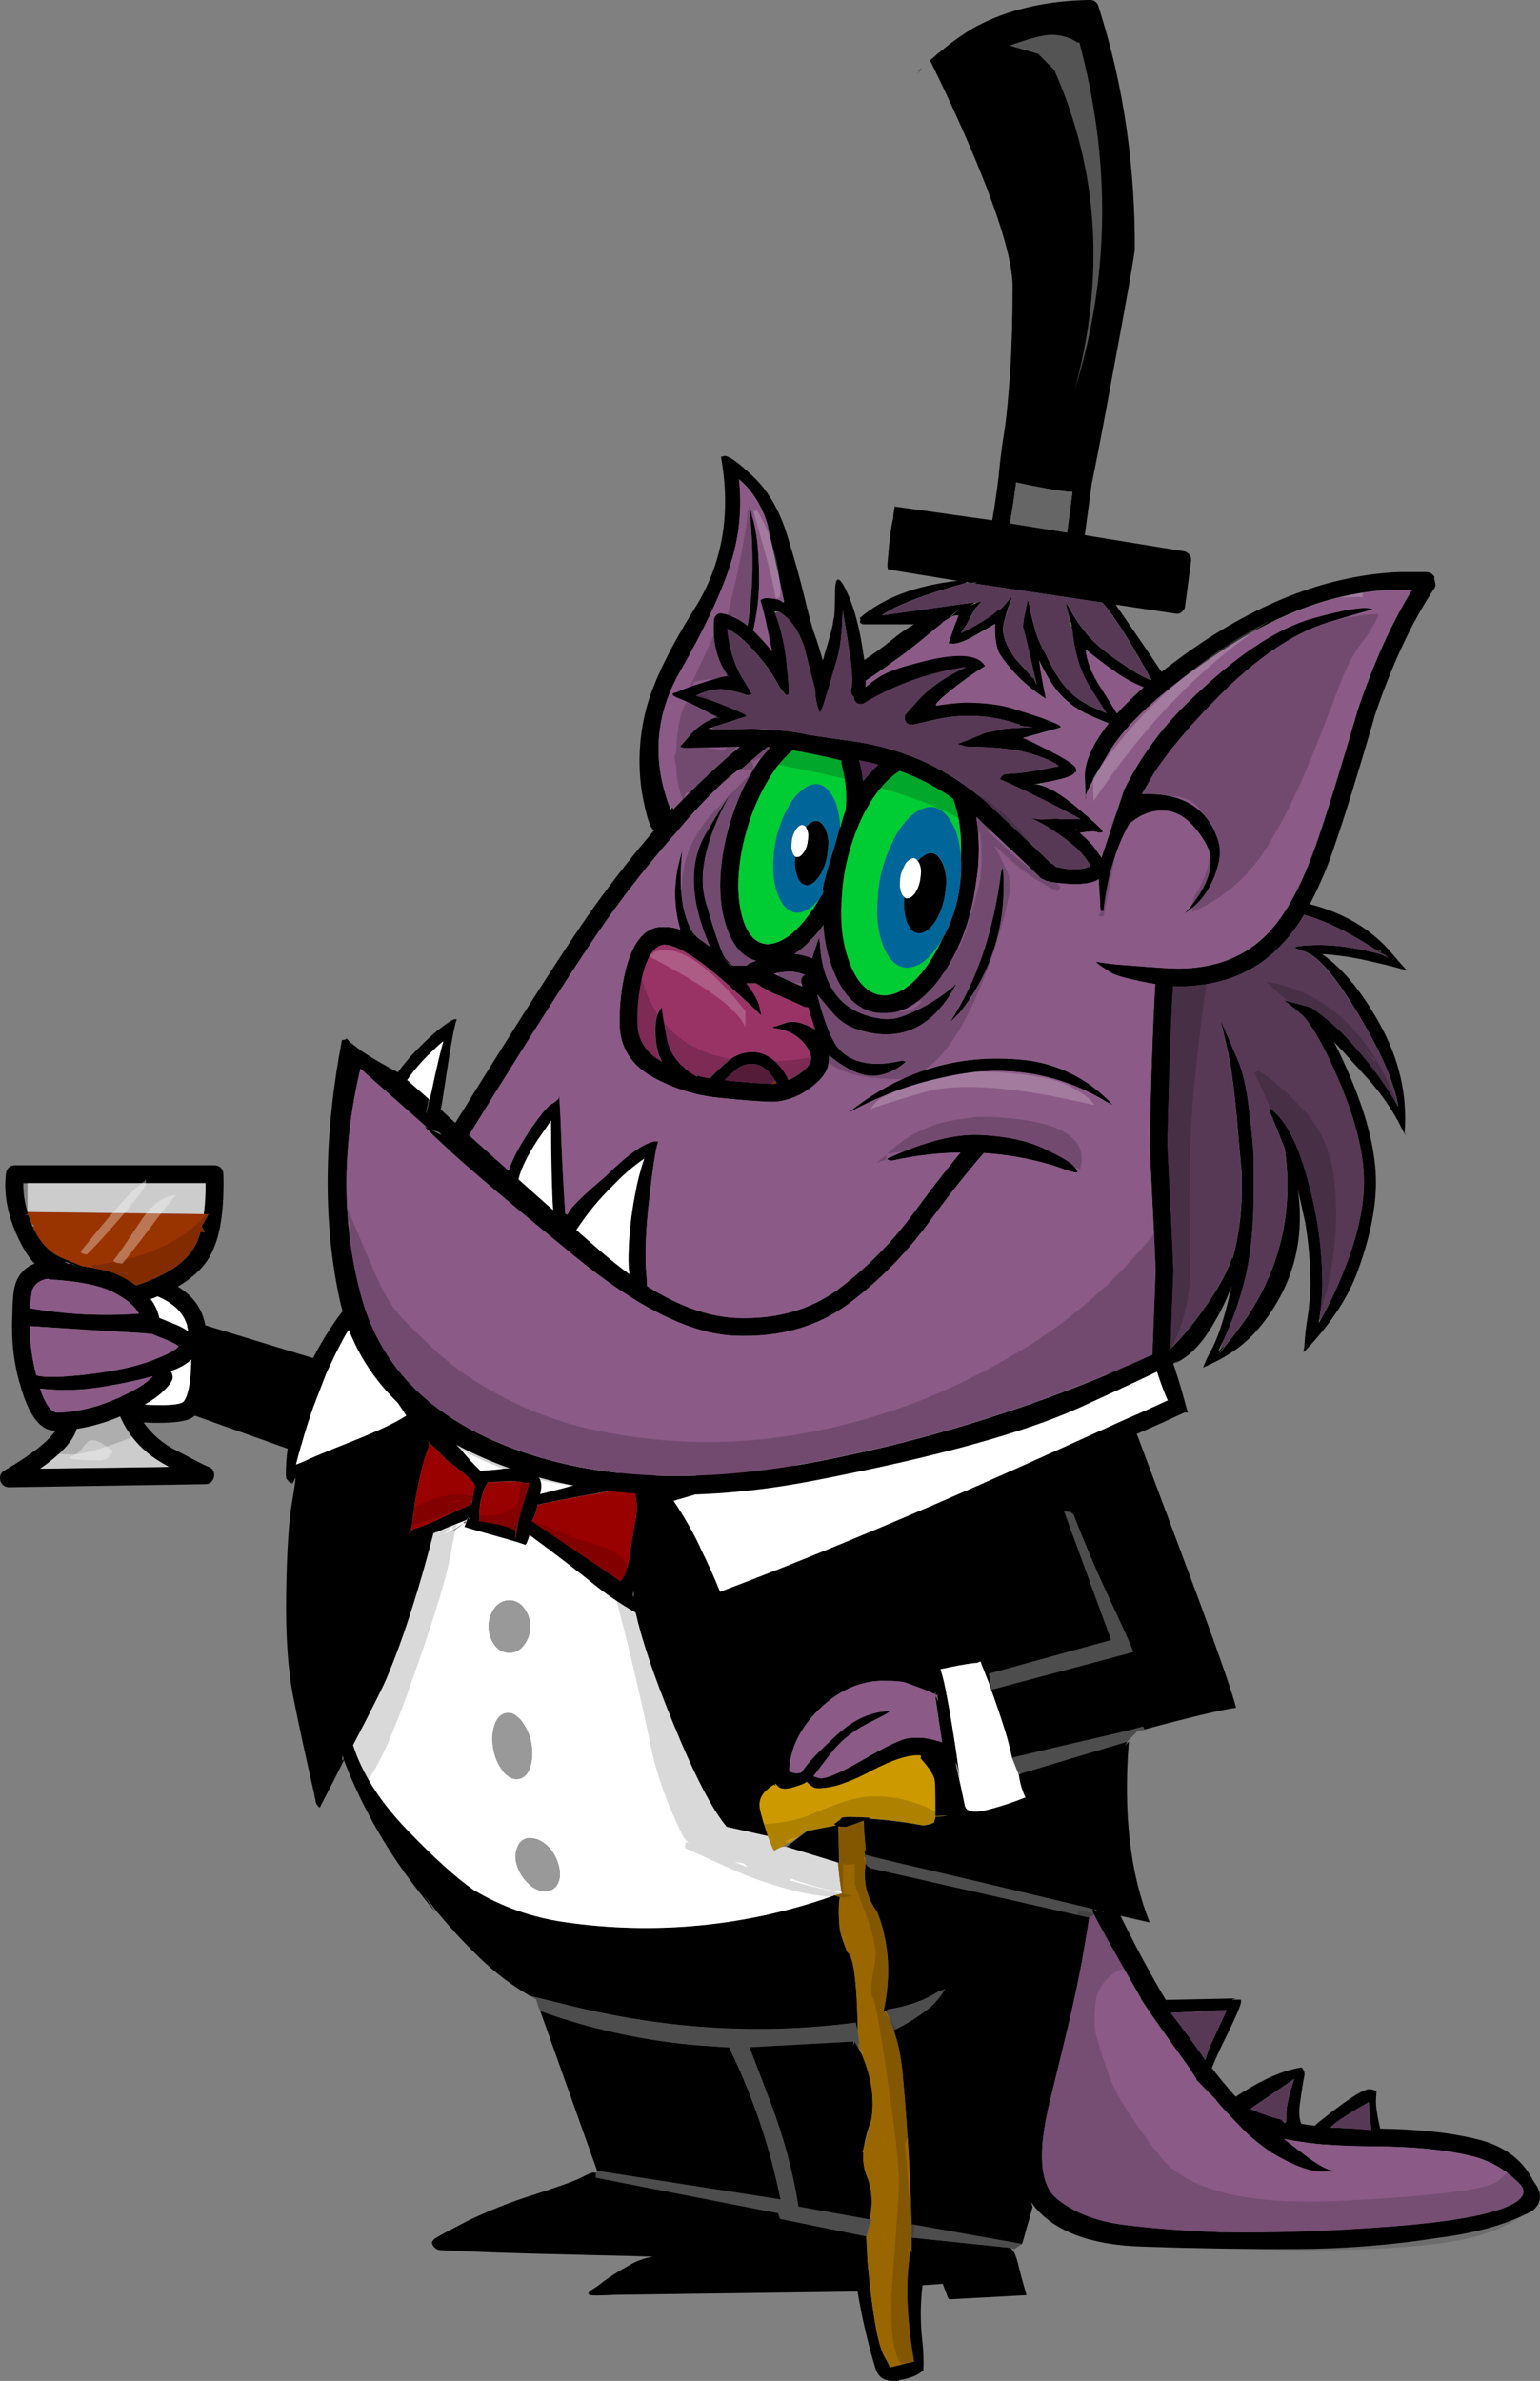
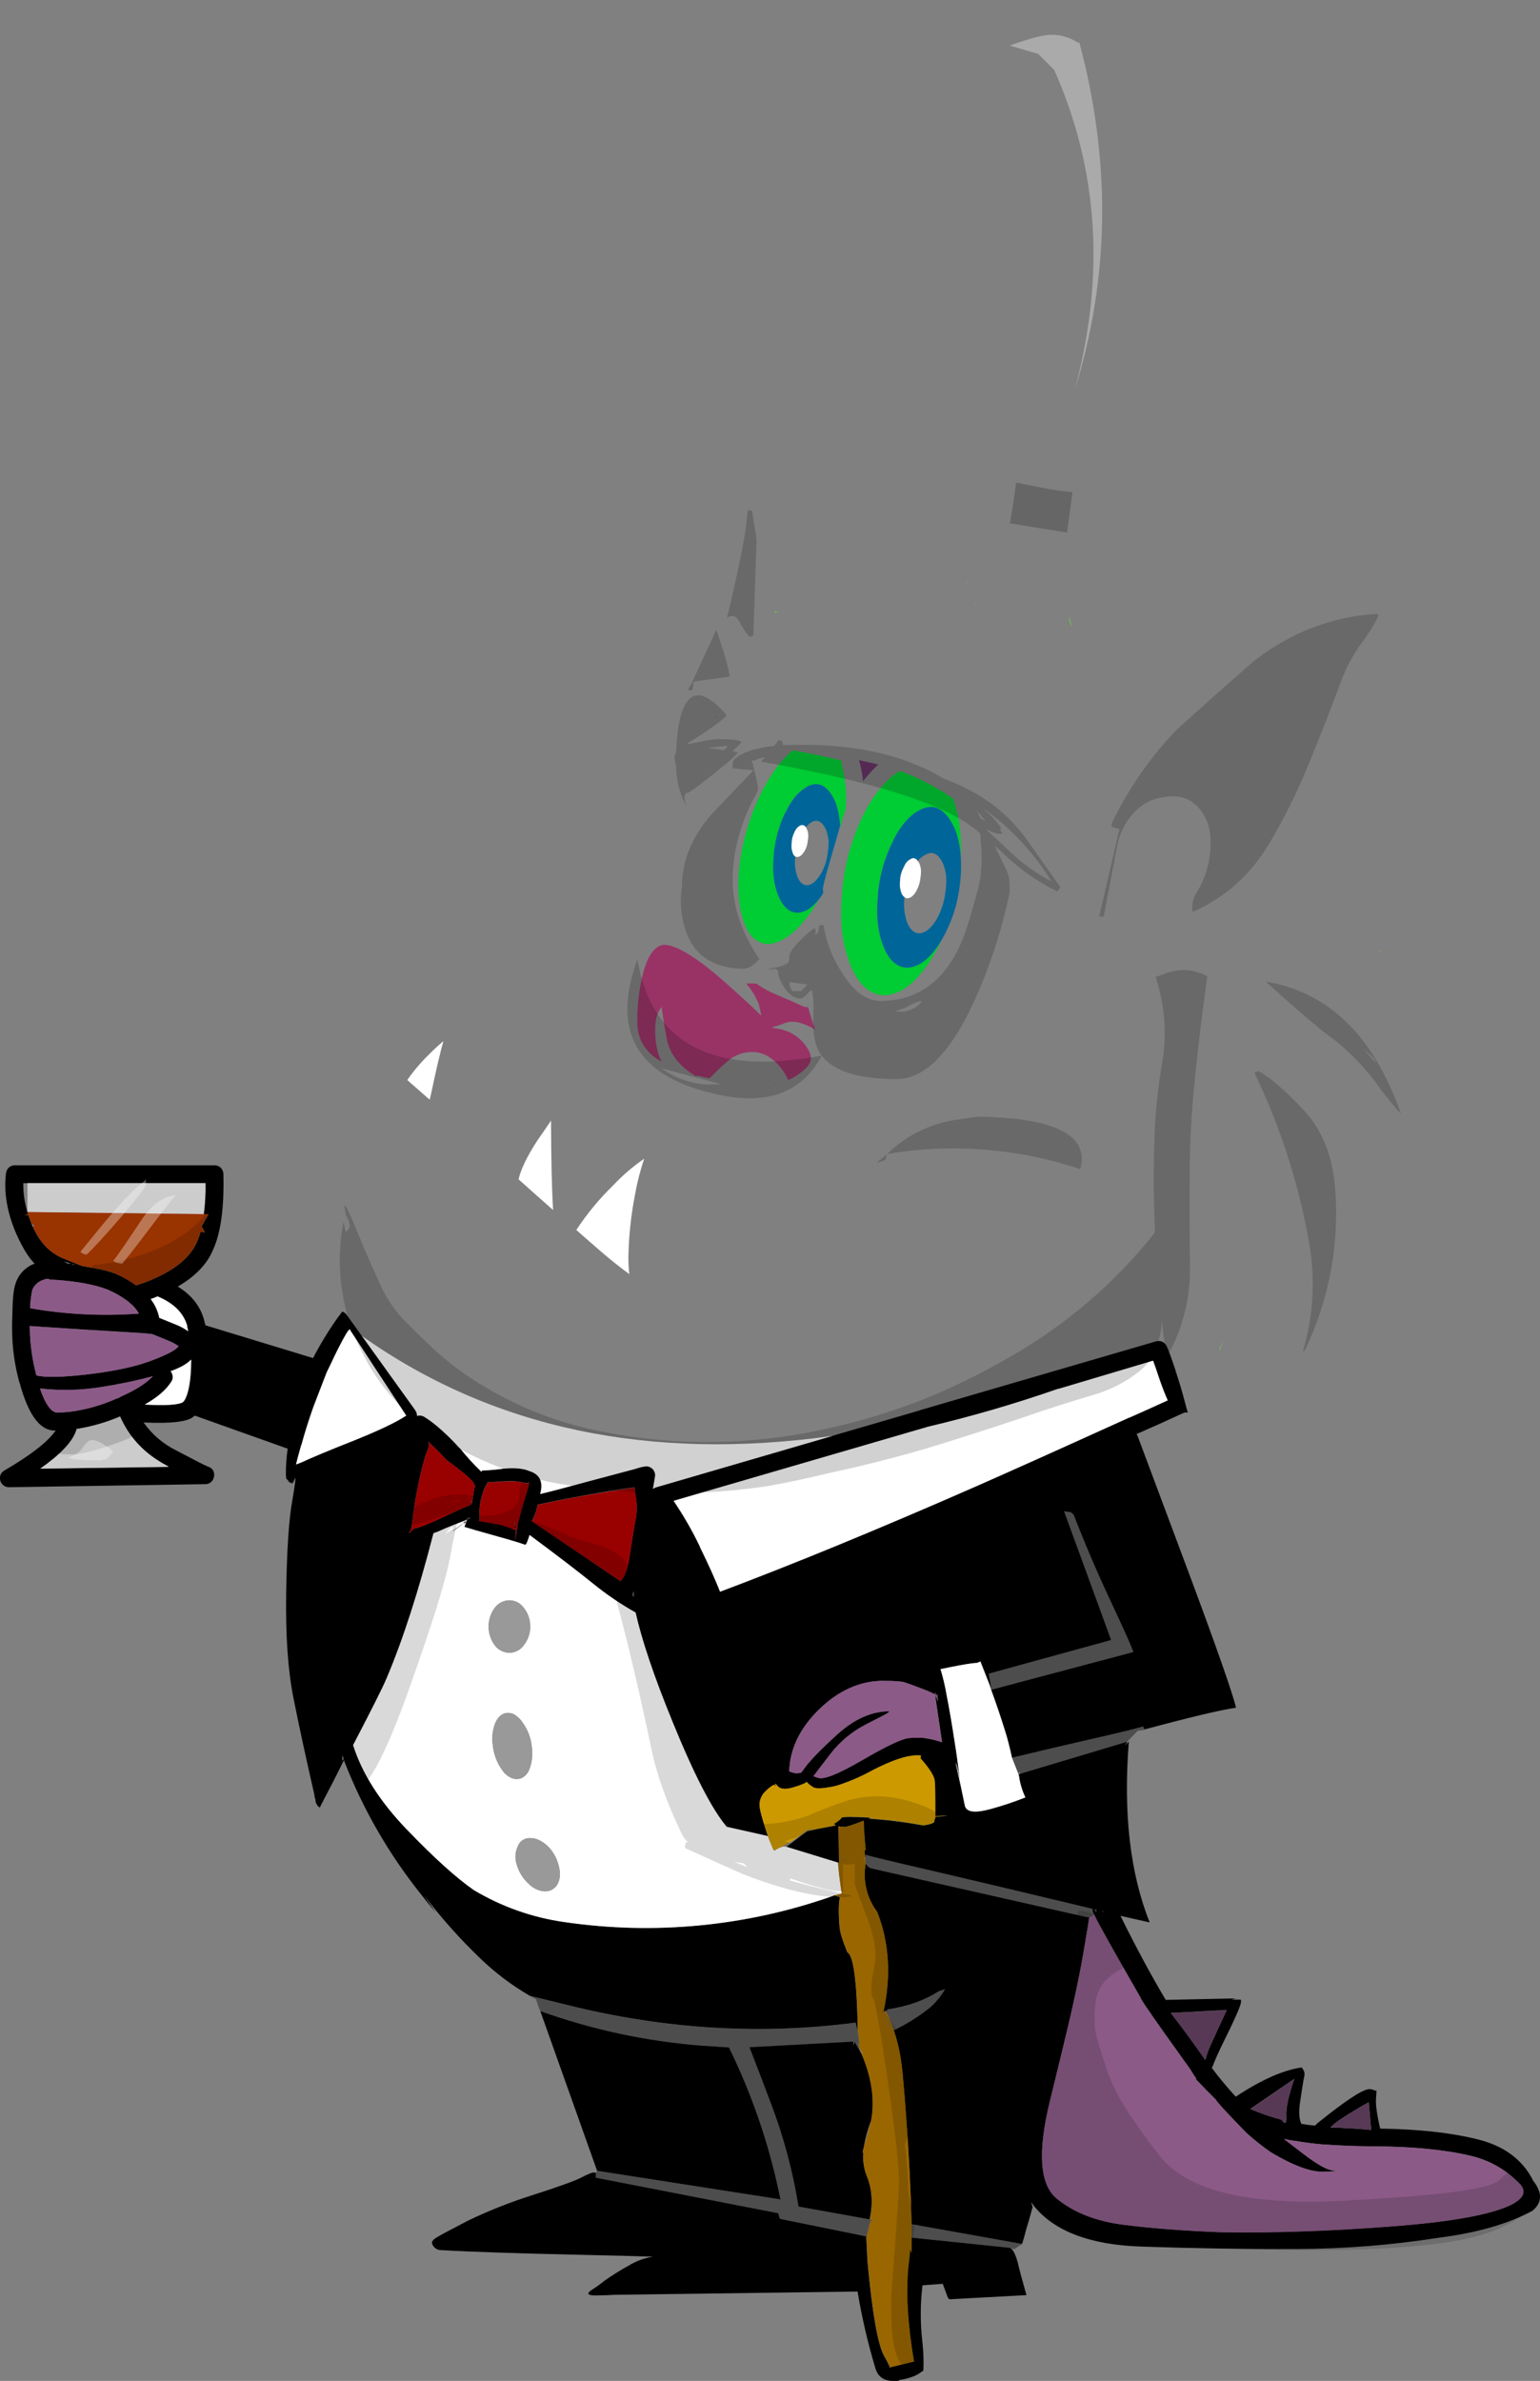
<svg xmlns="http://www.w3.org/2000/svg" version="1.0" id="Layer_1" x="0px" y="0px" viewBox="0 0 637.03 984.81" enable-background="new 0 0 637.03 984.81" xml:space="preserve">
  <rect x="0" y="0" width="637.03" height="984.81" fill="#808080" stroke="none" />
  <title>monsters1_0017</title>
  <path fill="#4D4D4D" d="M424.54,927.12h-0.12l-0.12,0.25l0.25-0.25 M427.38,924.12V924l-0.12,0.25l0.12-0.12 M422.95,928.07h-0.12  l-45.6-8.07l-0.12,0.49v5.18l0.12-0.12l40.53,4.19l1.72,0.62l3.2-2.1h0.12l0.12-0.12 M366.62,832.48l0.49,0.86  c0.78,1.667,1.477,3.35,2.09,5.05l0.49,1.48c5.255-2.525,10.212-5.627,14.78-9.25c2.557-2.213,4.723-4.839,6.41-7.77l-2.83,1  c-5.76,3.727-12.783,6.193-21.07,7.4l-0.37,1.23 M366.86,833.1c-0.071-0.212-0.154-0.419-0.25-0.62v-0.12l-0.25-0.74l-0.12,0.12  c0.06,0.254,0.144,0.502,0.25,0.74c0.017,0.083,0.017,0.167,0,0.25v0.12h0.12C366.83,833.603,366.913,833.687,366.86,833.1   M354.79,840.25l-0.86-3.57c-38.187,5.013-76.747,2.877-115.68-6.41c-6.327-1.56-12.69-3.12-19.09-4.68l2.59,1.36l1.48,4.81  l-0.23-1.53l0.49,1.6c21.523,7.709,43.977,12.518,66.77,14.3l11.33,0.74c9.339,19.073,16.292,39.225,20.7,60  c0.167,0.907,0.373,1.853,0.62,2.84L247,897.9l-0.49,0.86l-0.12,2l75.52,14.67l0.74,2.34l35.86,7.23l1.48-6l1.11-0.74l-1.23-0.12  l0,0V918h-0.12l-29.44-5.3c-2.293-14.437-6.049-28.603-11.21-42.28c-2.953-7.887-5.953-15.733-9-23.54l43-2.34l0.12,0.37l0.25,1.23  v-1.48l2.33,3.34l0,0l-0.12-0.25l-0.86-3l0.86,1.6l-0.86-6.16 M357.9,767.09c0.213,0.428,0.213,0.932,0,1.36c0,0.247,0,0.453,0,0.62  v0.49c0.007,0.383,0.092,0.761,0.25,1.11l0.25,0.62c0.533,0.827,1.376,1.404,2.34,1.6l88.45,20c0.276,0.097,0.568,0.138,0.86,0.12  c0.12,0.039,0.25,0.039,0.37,0h0.12c0.536-0.083,1.045-0.296,1.48-0.62c0.242-0.113,0.454-0.281,0.62-0.49  c-0.305-0.49-0.515-1.033-0.62-1.6c0-0.287,0-0.533,0-0.74c-27.4-6.547-49.4-11.767-66-15.66c-16.873-3.887-26.237-6.147-28.09-6.78   M365.57,832.33c0.387,0.973,0.72,1.837,1,2.59c1.473,3.587,2.213,5.353,2.22,5.3c-0.136-0.502-0.299-0.996-0.49-1.48  c-0.317-1.061-0.729-2.092-1.23-3.08l-1.48-3.33 M472.71,714.11c-1.807,0.667-8.473,2.31-20,4.93s-22.9,5.287-34.12,8l2.83,7.15  c0.018-0.123,0.018-0.247,0-0.37l-0.12-0.37c0.072,0.094,0.156,0.178,0.25,0.25c0.045,0.035,0.085,0.075,0.12,0.12l-0.12-0.86  c0.025,0.128,0.065,0.252,0.12,0.37c0.073,0.11,0.115,0.238,0.12,0.37l44.47-13.31l0.37-0.37l3.94-4.07  c0.17-0.003,0.338-0.044,0.49-0.12l2.46-0.25l-0.12-0.25l-0.74-1.23 M442.85,625.47l-2.71-0.37l19.46,53.25L409,692.29l1.11,6.53  L409,696.6l1,2.34l58.89-15.66c-0.196-0.396-0.36-0.808-0.49-1.23c-0.667-2.047-3.747-8.867-9.24-20.46  c-5.493-11.593-10.493-23.303-15-35.13l-1.23-1 M453.36,790.9c0.145-0.265,0.23-0.559,0.25-0.86l0,0l-0.86-0.25  C452.976,790.147,453.18,790.518,453.36,790.9z" />
  <path d="M301.59,846.87l-11.33-0.74c-22.793-1.782-45.247-6.591-66.77-14.3L247,897.9l75.89,11.83  c-0.247-0.987-0.453-1.933-0.62-2.84c-4.408-20.775-11.361-40.927-20.7-60 M358.36,925.29l0.12-0.25l-35.85-7.27l-0.74-2.34  l-75.49-14.69l0.12-2l-0.86-0.12c-0.733-0.053-2.417,0.613-5.05,2s-9.327,3.81-20.08,7.27c-9.196,2.884-18.173,6.426-26.86,10.6  c-7.04,3.64-11.35,5.94-12.93,6.9s-2.247,1.823-2,2.59c0.2,0.733,0.631,1.382,1.23,1.85c0.589,0.5,1.32,0.801,2.09,0.86  c12.713,0.74,32.587,1.407,59.62,2c12.193,0.26,21.68,0.507,28.46,0.74c-3.581,0.543-7.016,1.802-10.1,3.7  c-3.527,1.939-6.939,4.079-10.22,6.41c-1.635,1.352-3.362,2.589-5.17,3.7c-2.22,1.54-1.523,2.28,2.09,2.22  c3.613-0.06,5.947-0.143,7-0.25l101-1.36c1.778,10.748,4.246,21.37,7.39,31.8c1.06,3.54,3.647,5.267,7.76,5.18  c0.699,0.019,1.398-0.022,2.09-0.12l-0.12-0.25c1.762-0.225,3.495-0.637,5.17-1.23c1.324-0.415,2.573-1.04,3.7-1.85  c0.429-0.259,0.84-0.546,1.23-0.86c0.171-4.196,0.007-8.4-0.49-12.57c-0.833-7.539-0.793-15.15,0.12-22.68l8.38-0.62l2.09,5.67  l0.62,0.74l31.91-1.73l-2.22-8c-0.26-0.98-0.547-2.09-0.86-3.33c-1.08-4.94-2.353-7.693-3.82-8.26l-40.53-4.19l-0.12,0.12v0.49  c0.03,0.122,0.03,0.248,0,0.37V932c-0.16-0.627-0.323-1.243-0.49-1.85c-0.006,0.132-0.047,0.26-0.12,0.37  c-0.147,1.84-0.393,4.223-0.74,7.15c-1.047,10.667-0.267,23.693,2.34,39.08l-9.61,2.34l-0.12,0.12h-0.25v0.12l-0.12-0.12l-0.12,0.12  l0.12-0.25l-0.49-1.36c-0.427-0.88-1.043-2.03-1.85-3.45c-2.567-4.833-4.827-17.86-6.78-39.08l-0.49-10 M359.8,918.04L359.8,918.04  L359.8,918.04 M356.1,848.15l0.25,0.37c-0.096-0.157-0.18-0.32-0.25-0.49V848.15 M353.39,844.58v1.48l-0.25-1.23l-0.49,2.1  c0.167-0.853,0.29-1.677,0.37-2.47l-43,2.34c3.04,7.807,6.04,15.653,9,23.54c5.19,13.7,8.97,27.893,11.28,42.36l29.44,5.3  c1.453-6.767,1-12.89-1.36-18.37c-1.123-2.988-1.544-6.194-1.23-9.37l-0.37,0.12l0.49-2.1c0.621-3.76,1.626-7.446,3-11  c0.045-0.081,0.085-0.164,0.12-0.25c1.553-8.72,0.157-18.053-4.19-28l0.12,0.37c-0.133-0.247-0.297-0.533-0.49-0.86l0,0  c-0.712-1.352-1.493-2.667-2.34-3.94 M191.83,630.16l0.62-0.12l0.37-0.74l-1,0.86 M192.93,629.05v-0.12  c-0.391,0.277-0.802,0.524-1.23,0.74c0.028,0.089,0.069,0.173,0.12,0.25l-4.43,3.21c-0.073,0.033,0.01-0.09,0.25-0.37  c-0.28,0.313-0.363,0.477-0.25,0.49l-1,0.62c0.42-0.213,0.79-0.42,1.11-0.62c1.888-1.288,3.698-2.687,5.42-4.19 M368,979h0.25  l-0.62-1.11L368,979 M349,769.95h0.12c-0.253-1.433-0.46-2.543-0.62-3.33l0.49,3.33 M380.28,583.44l-36,10.48l-73.18,21.33  c-0.403,0.14-0.779,0.35-1.11,0.62c0.373-1.96,0.66-3.643,0.86-5.05c0.174-0.707,0.085-1.454-0.25-2.1  c-0.256-0.674-0.736-1.239-1.36-1.6c-0.584-0.414-1.284-0.632-2-0.62c-1.175,0.11-2.333,0.358-3.45,0.74  c-0.421,0.085-0.832,0.209-1.23,0.37l-19,5.05l0,0c-8.94,2.447-15.673,4.213-20.2,5.3c1.333-4.847-0.023-7.97-4.07-9.37h0.01  c-2.633-1.22-6.37-1.59-11.21-1.11c-2.734,0.399-5.488,0.646-8.25,0.74h-0.62c0.32,0.053,0.28,0.217-0.12,0.49  c-3.169-3.047-6.132-6.301-8.87-9.74c-0.037,0.021-0.083,0.021-0.12,0c-2.897-3.261-6.025-6.309-9.36-9.12  c-0.197-0.176-0.404-0.339-0.62-0.49c-1.406-1.164-2.886-2.236-4.43-3.21c-0.826-0.568-1.842-0.791-2.83-0.62  c-0.109,0.075-0.238,0.117-0.37,0.12c0.038-0.843-0.225-1.672-0.74-2.34l-22.06-30.69l-6.28-8.75c-0.449-0.646-1.1-1.124-1.85-1.36  c-0.427,0.62-1.043,1.443-1.85,2.47c-3.795,5.341-7.21,10.941-10.22,16.76L85,548.19c-0.107-0.407-0.23-0.86-0.37-1.36l0,0  c-1.387-6.093-5.083-10.983-11.09-14.67c7.287-4.247,12.14-9.3,14.56-15.16c3.227-6.987,4.663-17.463,4.31-31.43  c-0.026-0.966-0.419-1.885-1.1-2.57c-0.701-0.657-1.63-1.016-2.59-1H6.18c-0.896-0.013-1.767,0.292-2.46,0.86  c-0.671,0.612-1.107,1.44-1.23,2.34c-0.993,7.867,0.403,16.207,4.19,25.02c2.587,5.807,5.133,9.957,7.64,12.45  c-3.897,1.426-6.873,4.636-8,8.63l0,0c-0.733,2.053-1.143,6.45-1.23,13.19c-0.093,1.673-0.123,3.44-0.09,5.3  c0.017,7.414,1.026,14.793,3,21.94c0.058,0.216,0.142,0.424,0.25,0.62c0.18,0.667,0.343,1.283,0.49,1.85  c3.607,12,8.37,17.833,14.29,17.5c-3.233,4.667-10.297,10.173-21.19,16.52c-0.707,0.387-1.269,0.995-1.6,1.73  c-0.311,0.788-0.353,1.656-0.12,2.47c0.211,0.803,0.691,1.509,1.36,2c0.635,0.491,1.418,0.752,2.22,0.74l81.3-1.27  c0.92,0.003,1.803-0.356,2.46-1c1.247-1.29,1.499-3.246,0.62-4.81c-0.501-0.715-1.237-1.232-2.08-1.46  c-0.84-0.273-5.273-2.533-13.3-6.78c-5.317-2.656-9.888-6.594-13.3-11.46c11.653,0.533,18.593-0.33,20.82-2.59h0.12  c0.091-0.075,0.175-0.159,0.25-0.25L119,599.22c-0.523,3.592-0.77,7.22-0.74,10.85c0.047,0.607,0.087,1.06,0.12,1.36l0,0  c0.111,0.147,0.196,0.313,0.25,0.49h0.12c0.548,0.484,1.123,0.938,1.72,1.36l-1.6-1c0.427,0.584,1.03,1.015,1.72,1.23  c0.1-0.48,0.223-1.057,0.37-1.73l-0.12,1l0.12-0.86c-0.067,0.58-0.15,1.157-0.25,1.73c0.073,0,0.113,0,0.12,0  c0.16,0.067,0.53-0.6,1.11-2s0.21,1.763-1.11,9.49c-1.373,7.707-2.193,20.373-2.46,38c-0.267,17.627,0.76,32.13,3.08,43.51  c2.253,11.333,5.127,24.607,8.62,39.82c0.015,0.595,0.14,1.181,0.37,1.73c0.062,0.33,0.102,0.664,0.12,1  c0.125,0.582,0.377,1.128,0.74,1.6c0.063,0.101,0.149,0.187,0.25,0.25c0.016,0.059,0.061,0.104,0.12,0.12  c0.014,0.06,0.06,0.106,0.12,0.12c0.068,0.098,0.152,0.182,0.25,0.25c0.066,0.069,0.155,0.112,0.25,0.12  c0.243-0.436,0.45-0.891,0.62-1.36c0.166-0.178,0.292-0.39,0.37-0.62v-0.12c0.102-0.062,0.188-0.148,0.25-0.25  c0.06-0.116,0.101-0.241,0.12-0.37c1.707-3.26,3.183-6.097,4.43-8.51l4.19-8.38c0.118,0.234,0.202,0.483,0.25,0.74  c7.802,19.927,18.593,38.55,32,55.23c1.807,2.3,3.697,4.633,5.67,7l-4.93-7.27c7.074,9.357,14.882,18.134,23.35,26.25  c6.203,5.99,13.11,11.205,20.57,15.53c6.407,1.56,12.77,3.12,19.09,4.68c38.927,9.287,77.487,11.423,115.68,6.41l0.86,3.57v-0.12  c-0.333-20.407-1.77-31.253-4.31-32.54c-1.907-4.667-2.973-8.037-3.2-10.11c-0.5-5.853-0.46-10.087,0.12-12.7L345,784l-0.25,0.12  c-35.693,12.645-73.935,16.38-111.4,10.88c-13.206-1.877-25.904-6.372-37.35-13.22c-7.227-4.933-16.423-13.233-27.59-24.9  c-11.167-11.667-18.6-23.333-22.3-35c7.573-14.5,12.173-23.663,13.8-27.49c6.727-15.847,13.213-35.9,19.46-60.16  c0.346-0.086,0.682-0.21,1-0.37c0.087,0,0.127,0,0.12,0c0.2-0.04,1.433-0.573,3.7-1.6c1.673-0.713,4.673-1.903,9-3.57  c0.023,0.082,0.023,0.168,0,0.25l0.49-0.37c0.055-0.021,0.099-0.065,0.12-0.12l-0.74,0.62c-0.513,1.48-0.8,2.26-0.86,2.34  c0.027,0.081,0.027,0.169,0,0.25c1.587,0.52,6.31,1.877,14.17,4.07c4.987,1.387,8.653,2.497,11,3.33  c0.354-0.335,0.61-0.76,0.74-1.23c0.353-0.887,0.687-1.833,1-2.84c11.333,8.4,20.04,15.067,26.12,20  c5.542,4.497,11.457,8.515,17.68,12.01c2.567,11.48,7.617,26.437,15.15,44.87c8.953,22,16.467,36.587,22.54,43.76l17,3.82  c-0.253-0.813-0.54-1.717-0.86-2.71c-1.727-5.26-2.59-8.71-2.59-10.35c0.092-2.181,1.071-4.229,2.71-5.67  c0.951-0.964,2.027-1.794,3.2-2.47c0.32,0.241,0.71,0.371,1.11,0.37l-0.74-0.62c0.131-0.013,0.257-0.054,0.37-0.12h0.12  c0.177,0.27,0.385,0.519,0.62,0.74c1.187,1.553,3.61,1.717,7.27,0.49c2.993-0.92,4.593-1.62,4.8-2.1l0.25,0.25  c0.79,0.835,1.704,1.544,2.71,2.1c1.067,0.547,3.53,0.463,7.39-0.25c1.13-0.203,2.243-0.491,3.33-0.86  c4.818-1.625,9.477-3.687,13.92-6.16c7.627-3.913,13.5-5.913,17.62-6h1.6c0.15,0.081,0.319,0.123,0.49,0.12l-0.25,1.11  c3.287,3.7,5.217,6.577,5.79,8.63c0.247,0.987,0.37,4.273,0.37,9.86v5.42c0.246,0.013,0.493,0.013,0.74,0  c5.793-0.273,5.547-0.19-0.74,0.25V752c-0.065,0.373-0.235,0.72-0.49,1c0.667,0.853-0.81,1.553-4.43,2.1  c-3.68-0.667-7.347-1.243-11-1.73l0.25,0.12l-0.49-0.12c-0.967-0.14-1.967-0.263-3-0.37c-2.827-0.293-5.66-0.54-8.5-0.74  c0.352-0.067,0.689-0.192,1-0.37c-7.267-0.42-11.29-0.42-12.07,0c-0.256,0.433-0.596,0.81-1,1.11  c-0.064,0.072-0.154,0.115-0.25,0.12c-0.587,0.56-1.263,1.02-2,1.36c0.228,0.278,0.524,0.492,0.86,0.62  c-6.26,1.16-10.16,1.94-11.7,2.34c-0.46,0.32-0.953,0.653-1.48,1c-2.22,1.613-4.643,3.463-7.27,5.55l21.31,6.53l0.49,0.12  l-0.26-15.24c1.016,0.18,2.048,0.264,3.08,0.25c2.51-0.725,4.977-1.59,7.39-2.59c0,0.26,0,0.507,0,0.74  c0.107,3.027,0.393,6.93,0.86,11.71c-0.353-0.727-0.517-0.393-0.49,1l0.12,0.49l0,0l0.12,2.1c0-0.16,0-0.367,0-0.62  c0.213-0.428,0.213-0.932,0-1.36c1.853,0.633,11.217,2.893,28.09,6.78c16.62,3.887,38.62,9.107,66,15.66c0,0.207,0,0.453,0,0.74  c0.105,0.567,0.315,1.11,0.62,1.6c1.793,3.793,8.2,15.257,19.22,34.39c-0.46-0.18,2.743,4.587,9.61,14.3l10.84,15.16  c0.137,0.263,0.301,0.511,0.49,0.74c0.069,0.066,0.111,0.155,0.12,0.25c0,0.08,0.533,0.903,1.6,2.47  c0.507,0.773,0.547,1.02,0.12,0.74c3.467,3.58,6.217,6.373,8.25,8.38c0.627,1.193,4.897,5.837,12.81,13.93  c3.192,2.88,6.566,5.552,10.1,8l0,0c9.147,5.46,16.333,8.127,21.56,8s6.623-0.29,4.19-0.49c-2.36-0.113-6.383-2.333-12.07-6.66  s-8.437-6.463-8.25-6.41c1.2,0.28,2.473,0.527,3.82,0.74h0.37c3.533,0.667,7.64,1.2,12.32,1.6H548c0.123,0.016,0.247,0.016,0.37,0  c5.413,0.407,11.653,0.653,18.72,0.74c0.332,0.046,0.668,0.046,1,0h0.37c16,0.073,29.333,1.387,40,3.94  c7.376,1.72,14.12,5.479,19.46,10.85c3.647,3.207,2.95,6.207-2.09,9c-8.067,4.353-24.983,7.477-50.75,9.37s-49.253,2.673-70.46,2.34  c-15.333-0.6-28.637-1.627-39.91-3.08c-11.273-1.453-20.477-5.063-27.61-10.83c-7.02-5.8-7.963-19.197-2.83-40.19  c1.867-7.687,3.59-14.753,5.17-21.2c4-16.3,6.873-29.53,8.62-39.69c1.747-10.16,2.57-15.257,2.47-15.29h-0.12  c-0.12,0.039-0.25,0.039-0.37,0c-0.292,0.018-0.584-0.023-0.86-0.12l-88.45-20c-0.964-0.196-1.807-0.773-2.34-1.6l-0.25-0.62  c-1.339,7.057,0.36,14.351,4.68,20.09c5.013,12.667,5.877,26.513,2.59,41.54l0.86-0.62l0.12-0.12l0.25,0.74l0.37-1.11  c8.287-1.207,15.31-3.673,21.07-7.4l2.83-1c-1.687,2.931-3.853,5.557-6.41,7.77c-4.568,3.623-9.525,6.725-14.78,9.25  c1.638,4.852,2.738,9.868,3.28,14.96c0.107,0.667,0.19,1.333,0.25,2c0.613,6.447,1.147,12.94,1.6,19.48  c1.08,14.467,1.82,29.177,2.22,44.13v0.12l0.12-0.49l45.58,8.14l0.37-1.11c0.367-1.213,0.7-2.403,1-3.57c0.45-1.75,0-0.06,0-0.12  c1.153-3.72,2.153-7.213,3-10.48l-0.62-2.1l1.11,1.6c8.433,10.54,23.257,16.17,44.47,16.89c22.267,0.753,43.58,1.087,63.94,1  c19.841-0.045,39.648-1.609,59.25-4.68c15.687-2,28.54-5.697,38.56-11.09c4.127-3.333,4.25-7.483,0.37-12.45  c-4.447-8.953-12.447-14.747-24-17.38c-10.593-2.567-23.693-3.963-39.3-4.19c-1.333-5.7-1.907-9.81-1.72-12.33  c0.187-2.52,0.227-3.67,0.12-3.45c-0.093,0.16-0.503,0.077-1.23-0.25c-0.664-0.259-1.383-0.345-2.09-0.25  c-2.907,0.393-9.97,5.12-21.19,14.18c-0.313,0.3-0.6,0.587-0.86,0.86c-2-0.18-3.89-0.427-5.67-0.74  c-0.84-1.907-1.047-4.62-0.62-8.14c0.92-6.34,1.537-10.16,1.85-11.46c0.252-0.916,0.118-1.895-0.37-2.71  c-0.207-0.361-0.455-0.696-0.74-1c-7.58,1.073-16.657,5.1-27.23,12.08c-3.267-3.533-6.553-7.477-9.86-11.83  c1.193-3.187,2.96-7.13,5.3-11.83c2.34-4.7,4.187-8.643,5.54-11.83c1.333-3.153,1.58-4.713,0.74-4.68s-1.743,0.033-2.71,0  c-0.967,0.067-0.597-0.097,1.11-0.49l-29.07,0.62c-6.067-10.16-12.307-21.747-18.72-34.76l12.07,2.71  c-8.1-20.26-10.973-45.203-8.62-74.83l-1.51,1.67c0.48-0.927,0.767-1.46,0.86-1.6l-44.47,13.31c0.033,0.113-0.007,0.153-0.12,0.12  l0,0c-0.035-0.045-0.075-0.085-0.12-0.12c-0.094-0.072-0.178-0.156-0.25-0.25l0.12,0.37c0.018,0.123,0.018,0.247,0,0.37  c0.402,3.209,1.317,6.332,2.71,9.25c-4.711,1.868-9.521,3.474-14.41,4.81c-6.327,1.727-9.857,1.317-10.59-1.23  c-1.127-5.56-2.237-10.737-3.33-15.53c0.014,0.163,0.014,0.327,0,0.49c0-0.213,0-0.42,0-0.62c-0.14-0.667-0.303-1.367-0.49-2.1  c0.247,0,0.82,2.26,1.72,6.78c-0.86-6.907-1.557-11.96-2.09-15.16c-1.22-8-2.37-14.697-3.45-20.09c-0.576-3.378-1.358-6.717-2.34-10  c-0.04-0.1-0.08-0.223-0.12-0.37h-0.12l3.57-0.74c6.08-1.233,9.94-1.85,11.58-1.85l1.48-0.62c0.713,1.767,2.233,5.63,4.56,11.59  l-1.14-6.52l50.63-13.93l-19.46-53.25l2.71,0.37l1.23,1c4.6,11.913,9.6,23.623,15,35.13c5.4,11.507,8.48,18.327,9.24,20.46  c0.13,0.422,0.294,0.834,0.49,1.23L410,698.94c2.067,5.627,4.037,11.46,5.91,17.5c0.86,2.727,1.763,6.26,2.71,10.6  c11.24-2.707,22.613-5.373,34.12-8c11.507-2.627,18.173-4.27,20-4.93l0.74,1.23c18.613-5.013,31.22-8.013,37.82-9  c-1.56-6.327-7.843-24.283-18.85-53.87c-11.907-31.807-19.173-51.243-21.8-58.31l-0.49-1c6.12-2.667,12.607-5.583,19.46-8.75  c0.46-0.228,0.99-0.271,1.48-0.12c0.082,0.02,0.168,0.02,0.25,0c-0.28-0.86-0.65-2.173-1.11-3.94c-1.1-4.267-2.413-8.703-3.94-13.31  v-0.12c-1.76-5.273-2.993-8.643-3.7-10.11c-0.385-0.811-1.039-1.465-1.85-1.85c-0.823-0.338-1.739-0.381-2.59-0.12l-97.69,28.48  l-0.12,0.12l0,0 M382.44,590.59h0.12l1-0.37c18.202-4.286,36.17-9.513,53.83-15.66l0.37-0.12H438l39-11.59  c0.62,1.66,1.36,3.797,2.22,6.41l0,0c1.207,3.62,2.48,6.953,3.82,10c-5.56,2.553-10.857,4.937-15.89,7.15H467  c-29.42,13.333-50.65,22.867-63.69,28.6c-39.627,17.393-74.777,31.857-105.45,43.39c-1.793-4.633-4.587-10.837-8.38-18.61v-0.12  c-3.134-6.55-6.758-12.855-10.84-18.86l103.73-30.2 M365.28,695.25c4.58,0,7.537,0.207,8.87,0.62c1.333,0.413,4.167,1.44,8.5,3.08  c1.394,0.532,2.753,1.15,4.07,1.85c0-0.26,0.04-0.547,0.12-0.86c-0.014,0.211-0.054,0.419-0.12,0.62  c0.08-0.173,0.163-0.38,0.25-0.62c0,0.333,0,0.667,0,1l0.62,0.37c0-0.273,0.04-0.607,0.12-1l0.25,3.21v0.12l-0.49-1.23  c0.024-0.206,0.024-0.414,0-0.62c-0.008,0.062-0.058,0.112-0.12,0.12h-0.12l-0.37-1l0.14,1.49l0,0c0.063,0.242,0.103,0.49,0.12,0.74  l0,0l2.59,17.5c-2.316-0.828-4.712-1.407-7.15-1.73c-0.356-0.123-0.736-0.164-1.11-0.12c-1.847-0.081-3.698-0.041-5.54,0.12  c-2.767,0.267-9.173,3.307-19.22,9.12c-10.047,5.813-16.167,8.237-18.36,7.27c-0.753-0.28-1.37-0.487-1.85-0.62  c0.179-0.193,0.343-0.401,0.49-0.62c0.667-0.92,2.927-3.88,6.78-8.88c3.847-4.914,8.707-8.942,14.25-11.81  c5.653-2.88,8.57-4.4,8.75-4.56c0.352-0.221,0.686-0.468,1-0.74c-0.033-0.113,0.13-0.197,0.49-0.25  c-7.447-0.093-14.713,3.07-21.8,9.49c-7.493,6.78-12.307,11.833-14.44,15.16c-0.227,0.229-0.434,0.477-0.62,0.74  c-0.607,0.146-1.226,0.23-1.85,0.25c-0.765-0.019-1.518-0.185-2.22-0.49c-0.292-0.064-0.579-0.148-0.86-0.25  c0.273-9.26,4.34-17.767,12.2-25.52c8.093-7.913,16.963-11.913,26.61-12 M453.61,790c-0.02,0.301-0.105,0.595-0.25,0.86  c-0.183-0.383-0.39-0.753-0.62-1.11l0.86,0.25l0,0 M456.31,790.62v0.12c0,0.093-0.163,0.01-0.49-0.25l0.49,0.12 M484.31,832.61  l23.16-1.23c-3.187,6.853-5.403,11.66-6.65,14.42c-0.931,2.024-1.674,4.13-2.22,6.29C493.707,845.07,488.943,838.577,484.31,832.61   M532.11,875.02c0.173,3.407-0.493,3.983-2,1.73c-4.423-1.129-8.747-2.614-12.93-4.44l18.23-12.45  c-2.307,6.713-3.417,11.767-3.33,15.16 M567.19,881c-5.613-0.52-11.24-0.853-16.88-1c1.687-1.947,6.983-5.44,15.89-10.48l1,11.46   M9.63,489.39H85c0.068,4.286-0.18,8.571-0.74,12.82h2l-2.83,5.05l1.36,2.47l-1.85-0.12c-0.413,1.521-0.948,3.005-1.6,4.44  c-2.667,5.88-8.497,10.81-17.49,14.79c-13.49,5.97,0,0-0.12,0l0,0l-0.12,0.12c-2.207,0.947-4.63,1.85-7.27,2.71  c-2.737-1.944-5.669-3.596-8.75-4.93h-0.14c-2.433-0.993-6.91-2.02-13.43-3.08H33.9l-7.9-3.21c-5.44-2.267-9.587-6.623-12.44-13.07  c-0.031-0.048-0.072-0.089-0.12-0.12c-0.147-0.427-0.31-0.88-0.49-1.36c-0.453-1.093-0.863-2.203-1.23-3.33H10l1.6-0.25  c-0.067-0.293-0.15-0.627-0.25-1c-1.198-3.885-1.778-7.935-1.72-12 M13.33,533.7v-0.12c1.067-2.58,3.203-4.14,6.41-4.68  c0.455,0.245,0.963,0.372,1.48,0.37c0.495,0.007,0.99,0.047,1.48,0.12h0.25c0.083,0.013,0.167,0.013,0.25,0  c9.093,0.667,16.24,2.023,21.44,4.07l0,0c3.068,1.327,5.962,3.023,8.62,5.05c0.117,0.13,0.24,0.253,0.37,0.37  c1.553,1.215,2.851,2.723,3.82,4.44c-15.034,1.114-30.148,0.368-45-2.22c0.059-2.488,0.347-4.965,0.86-7.4 M12.31,549.7  c0-0.393,0-0.803,0-1.23c17.333,1.153,29.667,1.933,37,2.34s11.89,0.74,13.67,1l7.88,3.21h-0.13c1.085,0.467,2.117,1.046,3.08,1.73  c-0.707,1.413-4.373,3.387-11,5.92s-15.32,4.443-26.08,5.73c-10.893,1.287-18.12,1.45-21.68,0.49  c-1.67-6.237-2.58-12.654-2.71-19.11 M23.43,584.3c-2.48-0.42-4.78-3.753-6.9-10c8.737,1.006,17.573,0.756,26.24-0.74  c6.888-1.076,13.714-2.515,20.45-4.31c-2.767,2.953-7.16,5.747-13.18,8.38c-0.005,0.064-0.056,0.115-0.12,0.12  c-0.512,0.29-1.047,0.537-1.6,0.74c0,0,0,0-0.12,0c-6.41,2.876-13.222,4.754-20.2,5.57h-0.63c-1.307,0.159-2.623,0.242-3.94,0.25   M29.1,522.55c-0.071,0.061-0.157,0.103-0.25,0.12c-0.5,0.187-1.28-0.1-2.34-0.86L29.1,522.55c0.607,0.233,1.303,0.48,2.09,0.74  l-0.86-0.12C29.91,522.984,29.499,522.777,29.1,522.55 M62.36,537.34c0.964-0.315,1.909-0.686,2.83-1.11  c6.733,2.807,10.84,6.917,12.32,12.33l-0.12-0.12c0.2,0.78,0.363,1.52,0.49,2.22c-1.28-0.907-2.643-1.69-4.07-2.34l0,0l-7.88-3.21  C65.349,542.281,64.128,539.623,62.36,537.34 M31.44,591.95c0.111-0.278,0.195-0.566,0.25-0.86c6.187-0.995,12.231-2.734,18-5.18  c3.86,8.86,10.39,15.68,19.59,20.46l0.49,0.37l-53.1,0.74C24.89,601.707,29.813,596.53,31.44,591.95 M70.86,571.49  c0.562-0.784,0.742-1.779,0.49-2.71c-0.085-0.594-0.342-1.15-0.74-1.6c3.88-1.373,6.713-2.977,8.5-4.81  c0,2.153-0.083,4.29-0.25,6.41c-0.42,4.8-1.24,8.25-2.46,10.35l-0.12,0.12c-0.013,0.094-0.055,0.181-0.12,0.25  c-0.119,0.202-0.288,0.371-0.49,0.49c-1.773,1.113-7.03,1.447-15.77,1c5.22-2.96,8.887-6.123,11-9.49 M124.57,598  c0.047-0.121,0.087-0.245,0.12-0.37c1.4-5.14,3.043-10.36,4.93-15.66l0,0c0.907-2.413,2.753-7.18,5.54-14.3  c0.06-0.153,0.757-1.59,2.09-4.31c1.333-2.72,2.893-5.843,4.68-9.37c1.873-3.54,2.873-4.773,3-3.7l23.16,35.26  c-4.353,2.873-11.91,6.447-22.67,10.72c-9.28,3.667-16.26,6.583-20.94,8.75l0.25-0.12c-0.787,0.32-1.527,0.607-2.22,0.86  c0.62-2.527,1.317-5.117,2.09-7.77 M177.2,596.51v-0.12c2.635,2.371,5.142,4.881,7.51,7.52l-0.12-0.12  c6.913,5.073,10.733,8.36,11.46,9.86s0.81,1.953,0.25,1.36c-0.413,2.407-0.823,4.953-1.23,7.64v-2c-0.166,0.679-0.373,1.347-0.62,2  c-0.32-0.053-3.987,1.55-11,4.81c-6.353,2.993-10.42,4.597-12.2,4.81c-0.667,0.627-1.407,1.293-2.22,2l1.23-2  c-0.34,0-0.34-0.163,0-0.49c0.473-4.213,1.047-8.323,1.72-12.33l0,0c1.7-9.38,3.383-16.077,5.05-20.09  c0.45-0.884,0.494-1.921,0.12-2.84 M262.52,615.26c0.094,1.573,0.301,3.137,0.62,4.68c0.437,3.336,0.271,6.723-0.49,10  c-0.707,4-1.447,8.603-2.22,13.81s-2.04,8.623-3.8,10.25L220,629.17c1.188-2.098,1.981-4.396,2.34-6.78  c5.14-1.167,12.243-2.563,21.31-4.19c9.067-1.627,15.35-2.627,18.85-3 M261.88,659.2c0.14-1.587,0.18-1.133,0.12,1.36  C261.872,660.119,261.831,659.657,261.88,659.2 M213.47,612.73l3.2,0.49c0.56,0.153,1.144,0.194,1.72,0.12  c0.867-0.993,0.373,1.34-1.48,7c-1.207,3.96-2.15,7.453-2.83,10.48c0,0.74-0.04,1.603-0.12,2.59v-1.73  c-0.096,0.539-0.22,1.073-0.37,1.6c0.067,0.491,0.107,0.985,0.12,1.48l-0.12-1l-0.12,0.86c-0.52,3.507-0.52,2.973,0-1.6v-0.37  l-0.12,0.37c0.054,0.023,0.097,0.066,0.12,0.12l-0.12-0.12v0.37c0-0.113,0-0.237,0-0.37c-2.343-1.175-4.826-2.046-7.39-2.59h-0.12  l-7.76-1.36c0.293-0.447,0.377-1.597,0.25-3.45c-0.017-2.428,0.358-4.842,1.11-7.15c0.394-1.601,1.017-3.137,1.85-4.56  c0.361-0.355,0.542-0.856,0.49-1.36c0.056,0.117,0.097,0.242,0.12,0.37c0.033,0.187,1.717,0.147,5.05-0.12  c2.172-0.17,4.353-0.21,6.53-0.12 M194,628.31c-0.079,0.039-0.171,0.039-0.25,0c0.391-0.213,0.763-0.461,1.11-0.74L194,628.31   M192.89,628.56c0.093-0.015,0.18-0.056,0.25-0.12l0.62-1.11c-0.128,0.35-0.292,0.685-0.49,1v0.12  c-0.113,0.066-0.24,0.107-0.37,0.12 M142.15,727.57l-0.62,0.74l0.12-2.34l0.49,1.6 M213.34,632.9c0.013-0.246,0.013-0.494,0-0.74  L213,629.3c-0.22,1.201-0.091,2.44,0.37,3.57 M213.62,631.51c0.041,0.12,0.041,0.25,0,0.37c0.123-0.611,0.206-1.229,0.25-1.85  L213.62,631.51z" />
  <path fill="#FFFFFF" d="M171.75,583.32c0.515,0.668,0.778,1.497,0.74,2.34c0.132-0.003,0.261-0.045,0.37-0.12  c0.988-0.171,2.004,0.052,2.83,0.62c1.544,0.974,3.024,2.046,4.43,3.21c0.216,0.151,0.423,0.314,0.62,0.49  c3.335,2.811,6.463,5.859,9.36,9.12c0.037,0.021,0.083,0.021,0.12,0c2.738,3.439,5.701,6.693,8.87,9.74  c0.4-0.273,0.44-0.437,0.12-0.49h0.62c2.762-0.094,5.516-0.341,8.25-0.74c4.84-0.48,8.577-0.11,11.21,1.11h0.12  c4.073,1.4,5.43,4.523,4.07,9.37c4.533-1.087,11.267-2.853,20.2-5.3l0,0l19-5.05c0.398-0.161,0.809-0.285,1.23-0.37  c1.117-0.382,2.275-0.63,3.45-0.74c0.716-0.012,1.416,0.206,2,0.62c0.624,0.361,1.104,0.926,1.36,1.6  c0.335,0.646,0.424,1.393,0.25,2.1c-0.2,1.413-0.487,3.097-0.86,5.05c0.331-0.27,0.707-0.48,1.11-0.62l73.18-21.33  c-75.833,10.613-140.713-3.153-194.64-41.3l22.05,30.69 M346.8,772.41c-0.067-0.813-0.107-1.48-0.12-2l-21.31-6.53  c-0.606-0.161-1.244-0.161-1.85,0c-1.143,0.365-2.222,0.905-3.2,1.6l-0.25-0.25c-0.024-0.053-0.067-0.096-0.12-0.12  c-0.111-0.253-0.234-0.5-0.37-0.74c-0.051-0.218-0.135-0.427-0.25-0.62c-0.793-1.96-1.367-3.397-1.72-4.31l-17-3.82  c-6.08-7.147-13.593-21.733-22.54-43.76c-7.533-18.44-12.583-33.397-15.15-44.87c-6.246-3.515-12.181-7.556-17.74-12.08  c-6.06-4.913-14.767-11.58-26.12-20c-0.307,1-0.64,1.947-1,2.84c-0.13,0.47-0.386,0.895-0.74,1.23c-2.32-0.833-5.987-1.943-11-3.33  c-7.86-2.193-12.583-3.55-14.17-4.07c0.027-0.081,0.027-0.169,0-0.25c0.06-0.08,0.347-0.86,0.86-2.34l0.74-0.62  c-0.021,0.055-0.065,0.099-0.12,0.12l-0.49,0.37c0.023-0.082,0.023-0.168,0-0.25c-4.32,1.667-7.32,2.857-9,3.57  c-2.267,1.027-3.5,1.56-3.7,1.6c-0.3,0.06,0,0-0.12,0c-0.318,0.16-0.654,0.284-1,0.37c-6.247,24.26-12.733,44.313-19.46,60.16  c-1.627,3.827-6.227,12.99-13.8,27.49c3.693,11.753,11.127,23.42,22.3,35s20.387,19.907,27.64,24.98  c11.446,6.848,24.144,11.343,37.35,13.22c37.45,5.503,75.677,1.778,111.36-10.85L345,784l3.2-0.74  c-0.667-4.507-1.12-8.123-1.36-10.85 M192.94,628.93v0.12c-1.722,1.503-3.532,2.902-5.42,4.19c-0.32,0.2-0.69,0.407-1.11,0.62  l1-0.62c-0.113,0-0.03-0.163,0.25-0.49c-0.233,0.28-0.317,0.403-0.25,0.37l4.43-3.21c-0.051-0.077-0.092-0.161-0.12-0.25  c0.428-0.216,0.839-0.463,1.23-0.74 M192.45,630l-0.62,0.12l1-0.86l-0.37,0.74 M219.32,672.77c0.062,2.772-0.855,5.477-2.59,7.64  c-1.358,1.983-3.597,3.181-6,3.21c-2.446-0.032-4.732-1.223-6.16-3.21c-3.286-4.567-3.286-10.723,0-15.29  c1.428-1.987,3.714-3.178,6.16-3.21c2.403,0.029,4.642,1.227,6,3.21c1.735,2.163,2.652,4.868,2.59,7.64 M204.91,712.58  c1.233-2.713,2.957-4.07,5.17-4.07c0.625,0,1.247,0.084,1.85,0.25c1.777,0.828,3.275,2.155,4.31,3.82  c2.053,2.828,3.328,6.145,3.7,9.62c0.544,3.278,0.198,6.641-1,9.74c-0.61,1.574-1.803,2.852-3.33,3.57l-1,0.25h-0.11  c-0.238,0.081-0.488,0.122-0.74,0.12l-1.6-0.25c-1.887-0.695-3.491-1.996-4.56-3.7c-2.038-2.881-3.311-6.232-3.7-9.74  c-0.551-3.238-0.205-6.565,1-9.62 M214.26,763.48c0.825-2.039,2.854-3.328,5.05-3.21c1.096,0.008,2.181,0.218,3.2,0.62  c1.45,0.634,2.783,1.51,3.94,2.59c2.212,2.134,3.788,4.842,4.55,7.82c0.907,3.04,0.823,5.63-0.25,7.77  c-0.694,1.474-1.999,2.57-3.57,3l-1.6,0.25h-0.25l-1.72-0.25c-1.929-0.511-3.678-1.55-5.05-3c-2.279-2.104-3.939-4.791-4.8-7.77  c-0.86-2.554-0.684-5.344,0.49-7.77 M421.7,733.33c-0.055-0.118-0.095-0.242-0.12-0.37l0.12,0.86l0,0c0.113,0,0.153-0.04,0.12-0.12  C421.815,733.568,421.773,733.44,421.7,733.33 M405.56,687.23l-1.48,0.62c-1.64,0-5.5,0.617-11.58,1.85l-3.57,0.74h0.12  c0.047,0.147,0.087,0.27,0.12,0.37c0.982,3.283,1.764,6.622,2.34,10c1.08,5.4,2.23,12.097,3.45,20.09  c0.54,3.207,1.237,8.26,2.09,15.16c-0.9-4.527-1.473-6.787-1.72-6.78c0.187,0.7,0.35,1.4,0.49,2.1c0,0.2,0,0.407,0,0.62  c0.014-0.163,0.014-0.327,0-0.49c1.087,4.8,2.197,9.977,3.33,15.53c0.74,2.547,4.27,2.957,10.59,1.23  c4.889-1.336,9.699-2.942,14.41-4.81c-1.393-2.918-2.308-6.041-2.71-9.25l-2.83-7.15c-0.947-4.34-1.85-7.873-2.71-10.6  c-1.873-6.047-3.843-11.88-5.91-17.5l-1-2.34l1.11,2.22c-2.327-5.96-3.847-9.823-4.56-11.59 M193.16,628.45  c-0.07,0.064-0.157,0.105-0.25,0.12c0.13-0.013,0.257-0.054,0.37-0.12v-0.12c0.198-0.315,0.362-0.65,0.49-1l-0.62,1.11   M193.77,628.32c0.079,0.039,0.171,0.039,0.25,0l0.86-0.74C194.533,627.859,194.161,628.107,193.77,628.32 M262,660.61  c0.06-2.493,0.02-2.947-0.12-1.36C261.831,659.707,261.872,660.169,262,660.61 M124.64,597.61c-0.033,0.125-0.073,0.249-0.12,0.37  c-0.773,2.667-1.47,5.257-2.09,7.77c0.667-0.26,1.407-0.547,2.22-0.86l-0.25,0.12c4.667-2.173,11.647-5.09,20.94-8.75  c10.753-4.273,18.31-7.847,22.67-10.72l-23.11-35.26c-0.093-1.073-1.093,0.16-3,3.7c-1.907,3.54-3.467,6.663-4.68,9.37  c-1.333,2.727-2.03,4.163-2.09,4.31c-2.753,7.12-4.59,11.9-5.51,14.34l0,0c-1.88,5.3-3.523,10.52-4.93,15.66 M71.35,568.77  c0.252,0.931,0.072,1.926-0.49,2.71c-2.093,3.367-5.76,6.53-11,9.49c8.74,0.46,13.997,0.127,15.77-1  c0.202-0.119,0.371-0.288,0.49-0.49c0.065-0.069,0.107-0.156,0.12-0.25l0.12-0.12c1.22-2.1,2.04-5.55,2.46-10.35  c0.167-2.12,0.25-4.257,0.25-6.41c-1.787,1.833-4.62,3.437-8.5,4.81c0.398,0.45,0.655,1.006,0.74,1.6 M65.15,536.22  c-0.921,0.424-1.866,0.795-2.83,1.11c1.768,2.283,2.989,4.941,3.57,7.77l7.88,3.21l0,0c1.427,0.65,2.79,1.433,4.07,2.34  c-0.127-0.667-0.29-1.407-0.49-2.22l0.12,0.12C75.99,543.137,71.883,539.027,65.15,536.22 M382.49,590.58h-0.12l-103.73,30.2  c4.082,6.005,7.706,12.31,10.84,18.86v0.12c3.793,7.78,6.587,13.983,8.38,18.61c30.667-11.533,65.817-25.997,105.45-43.39  c13.04-5.713,34.27-15.247,63.69-28.6h0.12c5.033-2.213,10.33-4.597,15.89-7.15c-1.333-3.033-2.607-6.367-3.82-10l0,0  c-0.853-2.613-1.593-4.75-2.22-6.41L438,574.44h-0.25l-0.37,0.12c-17.66,6.147-35.628,11.375-53.83,15.66L382.49,590.58z" />
  <path fill="#8B5A87" d="M452,792.38c-0.435,0.324-0.944,0.537-1.48,0.62c0.1,0.033-0.72,5.13-2.46,15.29  c-1.74,10.16-4.613,23.397-8.62,39.71c-1.587,6.453-3.31,13.52-5.17,21.2c-5.133,20.987-4.19,34.383,2.83,40.19  s16.217,9.423,27.59,10.85c11.333,1.453,24.637,2.48,39.91,3.08c21.207,0.413,44.693-0.367,70.46-2.34  c25.767-1.973,42.683-5.097,50.75-9.37c5.04-2.793,5.737-5.793,2.09-9c-5.34-5.37-12.084-9.13-19.46-10.85  c-10.667-2.553-24-3.867-40-3.94h-0.37c-0.332,0.046-0.668,0.046-1,0c-7.073-0.087-13.313-0.333-18.72-0.74  c-0.123,0.016-0.247,0.016-0.37,0h-0.25c-4.667-0.42-8.773-0.953-12.32-1.6H535c-1.333-0.213-2.607-0.46-3.82-0.74  c-0.1,0,2.65,2.137,8.25,6.41c5.6,4.273,9.623,6.493,12.07,6.66c2.427,0.22,1.03,0.383-4.19,0.49c-5.22,0.107-12.407-2.56-21.56-8  l0,0c-3.534-2.448-6.908-5.12-10.1-8c-7.913-8.093-12.183-12.737-12.81-13.93c-2.04-2-4.79-4.793-8.25-8.38  c0.42,0.28,0.38,0.033-0.12-0.74c-1.04-1.567-1.573-2.39-1.6-2.47c-0.009-0.095-0.051-0.184-0.12-0.25  c-0.189-0.229-0.353-0.477-0.49-0.74l-10.84-15.16c-6.867-9.713-10.07-14.48-9.61-14.3c-11.013-19.133-17.42-30.597-19.22-34.39  c-0.166,0.209-0.378,0.377-0.62,0.49 M16.53,574.32c2.12,6.233,4.42,9.567,6.9,10c1.317-0.008,2.633-0.091,3.94-0.25H28  c6.977-0.809,13.789-2.681,20.2-5.55c0.08,0,0.12,0,0.12,0c0.553-0.203,1.088-0.45,1.6-0.74c0.064-0.005,0.115-0.056,0.12-0.12  c6-2.667,10.393-5.46,13.18-8.38c-6.736,1.795-13.562,3.234-20.45,4.31c-8.667,1.496-17.503,1.746-26.24,0.74 M12.34,548.57  c0,0.427,0,0.837,0,1.23c0.13,6.456,1.04,12.873,2.71,19.11c3.56,0.96,10.787,0.797,21.68-0.49c10.893-1.287,19.6-3.177,26.12-5.67  c6.6-2.527,10.267-4.5,11-5.92c-0.963-0.684-1.995-1.263-3.08-1.73h0.12L63,551.88c-1.74-0.26-6.297-0.593-13.67-1  s-19.707-1.187-37-2.34 M13.33,533.62v0.12c-0.513,2.435-0.801,4.912-0.86,7.4c14.852,2.588,29.966,3.334,45,2.22  c-0.969-1.717-2.267-3.225-3.82-4.44c-0.13-0.117-0.253-0.24-0.37-0.37c-2.658-2.027-5.552-3.723-8.62-5.05l0,0  c-5.2-2.073-12.347-3.43-21.44-4.07c-0.083,0.013-0.167,0.013-0.25,0h-0.28c-0.49-0.073-0.985-0.113-1.48-0.12  c-0.517,0.002-1.025-0.125-1.48-0.37c-3.207,0.54-5.343,2.1-6.41,4.68 M456.32,790.76v-0.12l-0.49-0.12  c0.3,0.253,0.463,0.337,0.49,0.25 M374.15,695.85c-1.333-0.413-4.29-0.62-8.87-0.62c-9.647,0.06-18.517,4.06-26.61,12  c-7.853,7.753-11.92,16.26-12.2,25.52c0.281,0.102,0.568,0.186,0.86,0.25c0.702,0.305,1.455,0.471,2.22,0.49  c0.624-0.02,1.243-0.104,1.85-0.25c0.186-0.263,0.393-0.511,0.62-0.74c2.12-3.333,6.923-8.387,14.41-15.16  c7.087-6.42,14.353-9.583,21.8-9.49c-0.367,0.053-0.53,0.137-0.49,0.25c-0.314,0.272-0.648,0.519-1,0.74  c-0.18,0.16-3.097,1.68-8.75,4.56c-5.559,2.869-10.433,6.905-14.29,11.83c-3.873,5-6.133,7.96-6.78,8.88  c-0.147,0.219-0.311,0.427-0.49,0.62c0.48,0.133,1.097,0.34,1.85,0.62c2.287,0.96,8.407-1.463,18.36-7.27s16.36-8.847,19.22-9.12  c1.842-0.161,3.693-0.201,5.54-0.12c0.374-0.044,0.754-0.003,1.11,0.12c2.438,0.323,4.834,0.902,7.15,1.73l-2.59-17.5l0,0  c-0.017-0.25-0.057-0.498-0.12-0.74l0,0l-0.12-1.48l0.37,1h0.12c0.062-0.008,0.112-0.058,0.12-0.12c0.024,0.206,0.024,0.414,0,0.62  l0.49,1.23v-0.12l-0.25-3.21c-0.053,0.387-0.093,0.72-0.12,1l-0.62-0.37c0-0.327,0-0.66,0-1c-0.087,0.233-0.17,0.44-0.25,0.62  c0.066-0.201,0.106-0.409,0.12-0.62c-0.047,0.313-0.087,0.6-0.12,0.86c-1.317-0.7-2.676-1.318-4.07-1.85  c-4.233-1.68-7.057-2.73-8.47-3.15L374.15,695.85z" />
  <path fill="#999999" d="M219.3,760.33c-2.196-0.118-4.225,1.172-5.05,3.21c-1.174,2.426-1.35,5.216-0.49,7.77  c0.861,2.979,2.521,5.666,4.8,7.77c1.372,1.45,3.121,2.489,5.05,3l1.72,0.25h0.25l1.6-0.25c1.571-0.43,2.876-1.526,3.57-3  c1.067-2.14,1.15-4.73,0.25-7.77c-0.774-2.961-2.352-5.651-4.56-7.77c-1.157-1.08-2.49-1.956-3.94-2.59  C221.481,760.548,220.396,760.338,219.3,760.33 M210.06,708.56c-2.22,0-3.943,1.357-5.17,4.07c-1.205,3.055-1.551,6.382-1,9.62  c0.389,3.508,1.662,6.859,3.7,9.74c1.069,1.704,2.673,3.005,4.56,3.7l1.6,0.25c0.252,0.002,0.502-0.039,0.74-0.12h0.12l1-0.25  c1.527-0.718,2.72-1.996,3.33-3.57c1.198-3.099,1.544-6.462,1-9.74c-0.372-3.475-1.647-6.792-3.7-9.62  c-1.035-1.665-2.533-2.992-4.31-3.82c-0.603-0.166-1.225-0.25-1.85-0.25 M216.73,680.46c3.453-4.512,3.453-10.778,0-15.29  c-1.358-1.983-3.597-3.181-6-3.21c-2.446,0.032-4.732,1.223-6.16,3.21c-3.286,4.567-3.286,10.723,0,15.29  c1.428,1.987,3.714,3.178,6.16,3.21c2.402-0.035,4.636-1.236,5.99-3.22L216.73,680.46z" />
  <path fill="#996600" d="M349.88,755.65c-1.032,0.014-2.064-0.07-3.08-0.25l0.37,15.16l-0.49-0.12c0,0.507,0.04,1.173,0.12,2  c0.24,2.727,0.693,6.343,1.36,10.85L345,784l2.46,0.74c-0.58,2.613-0.62,6.847-0.12,12.7c0.233,2.093,1.3,5.463,3.2,10.11  c2.54,1.287,3.977,12.133,4.31,32.54v0.12l0.86,6.16l-0.86-1.6l0.86,3l0.49,0.62v-0.29c0.07,0.17,0.154,0.333,0.25,0.49l-0.25-0.49  v-0.25l0.62,1.11l0.12,0.74v0.12L355.8,848l0,0v0.12c0.022,0.163,0.022,0.327,0,0.49l0,0c0.193,0.327,0.357,0.613,0.49,0.86  l-0.12-0.37c4.347,9.94,5.743,19.273,4.19,28l-3.08,11.22l-0.49,2.1l0.37-0.12c-0.314,3.176,0.107,6.382,1.23,9.37  c2.353,5.473,2.807,11.597,1.36,18.37h0.12v0.12l1.23,0.12L360,919l-1.48,6l-0.12,0.25l0.49,10c1.947,21.213,4.207,34.24,6.78,39.08  c0.807,1.42,1.423,2.57,1.85,3.45l0.49,1.36l-0.12,0.25l0.12-0.12l0.12,0.12v-0.12h0.25l0.12-0.12l9.61-2.34  c-2.607-15.387-3.387-28.413-2.34-39.08c0.347-2.927,0.593-5.31,0.74-7.15c0.073-0.11,0.114-0.238,0.12-0.37  c0.167,0.607,0.33,1.223,0.49,1.85v-5.56c0.03-0.122,0.03-0.248,0-0.37v-5.79c-0.4-14.953-1.14-29.663-2.22-44.13  c-0.453-6.533-0.987-13.027-1.6-19.48c-0.06-0.667-0.143-1.333-0.25-2c-0.561-5.08-1.678-10.083-3.33-14.92l-0.49-1.48  c-0.613-1.707-1.31-3.39-2.09-5.05l-0.49-0.86c0.096,0.201,0.179,0.408,0.25,0.62c0.06,0.593-0.023,0.51-0.25-0.25h-0.12v-0.12  c0.017-0.083,0.017-0.167,0-0.25c-0.106-0.238-0.19-0.486-0.25-0.74l-0.86,0.62c3.287-15.013,2.423-28.86-2.59-41.54  c-4.32-5.739-6.019-13.033-4.68-20.09c-0.158-0.349-0.243-0.727-0.25-1.11v-0.49l-0.12-2.1l0,0l-0.12-0.49  c0-1.387,0.163-1.72,0.49-1c-0.473-4.78-0.76-8.683-0.86-11.71c0-0.233,0-0.48,0-0.74c-2.413,1-4.88,1.865-7.39,2.59 M349.16,769.92  H349l-0.49-3.33c0.16,0.787,0.367,1.897,0.62,3.33 M366.5,834.92c-0.267-0.747-0.6-1.61-1-2.59l1.48,3.33  c0.501,0.988,0.913,2.019,1.23,3.08c0.191,0.484,0.354,0.978,0.49,1.48c0,0.053-0.74-1.713-2.22-5.3 M368.24,979H368l-0.37-1.11  l0.62,1.11 M346.8,752.94c0.046,0.034,0.086,0.074,0.12,0.12c0.096-0.005,0.186-0.048,0.25-0.12H346.8z" />
  <path fill="#CC9900" d="M380.44,726.06h-1.6c-4.12,0.113-9.993,2.113-17.62,6c-4.443,2.473-9.102,4.535-13.92,6.16  c-1.087,0.369-2.2,0.657-3.33,0.86c-3.86,0.713-6.323,0.797-7.39,0.25c-1.006-0.556-1.92-1.265-2.71-2.1l-0.25-0.25  c-0.207,0.48-1.807,1.18-4.8,2.1c-3.66,1.227-6.083,1.063-7.27-0.49c-0.235-0.221-0.443-0.47-0.62-0.74h-0.12  c-0.113,0.066-0.239,0.107-0.37,0.12l0.74,0.62c-0.4,0.001-0.79-0.129-1.11-0.37c-1.173,0.676-2.249,1.506-3.2,2.47  c-1.639,1.441-2.618,3.489-2.71,5.67c0,1.647,0.863,5.097,2.59,10.35c0.32,0.993,0.607,1.897,0.86,2.71  c0.353,0.913,0.927,2.35,1.72,4.31c0.115,0.193,0.199,0.402,0.25,0.62c0.136,0.24,0.259,0.487,0.37,0.74  c0.053,0.024,0.096,0.067,0.12,0.12l0.25,0.25c0.978-0.695,2.057-1.235,3.2-1.6c3.333-1.933,6-3.617,8-5.05l0.37-0.25  c0.453-0.347,0.863-0.68,1.23-1c0.367-0.32,0.737-0.567,1.11-0.74l1-0.49l1.6-0.86c-0.318,0.23-0.653,0.437-1,0.62  c-0.54,0.4-1.113,0.81-1.72,1.23c1.54-0.407,5.44-1.187,11.7-2.34c-0.336-0.128-0.632-0.342-0.86-0.62c0.737-0.34,1.413-0.8,2-1.36  c-0.034-0.046-0.074-0.086-0.12-0.12h0.37c0.404-0.3,0.744-0.677,1-1.11c0.78-0.42,4.803-0.42,12.07,0  c-0.311,0.178-0.648,0.303-1,0.37c2.84,0.2,5.673,0.447,8.5,0.74c1.007,0.107,2.007,0.23,3,0.37l0.49,0.12l-0.25-0.12  c3.633,0.453,7.3,1.03,11,1.73c3.593-0.54,5.07-1.24,4.43-2.1c0.255-0.28,0.425-0.627,0.49-1v-0.49  c6.287-0.44,6.533-0.523,0.74-0.25c-0.246,0.013-0.493,0.013-0.74,0v-5.42c0-5.587-0.123-8.873-0.37-9.86  c-0.573-2.053-2.503-4.93-5.79-8.63l0.25-1.11C380.825,726.158,380.623,726.137,380.44,726.06z" />
  <path fill="#990000" d="M216.72,613.27l-3.2-0.49c-2.177-0.09-4.358-0.05-6.53,0.12c-3.333,0.267-5.017,0.307-5.05,0.12  c-0.023-0.128-0.064-0.253-0.12-0.37c0.051,0.504-0.129,1.005-0.49,1.36c-0.833,1.423-1.456,2.959-1.85,4.56  c-0.752,2.308-1.127,4.722-1.11,7.15c0.133,1.853,0.05,3.003-0.25,3.45l7.76,1.36H206c2.564,0.544,5.047,1.415,7.39,2.59  c0,0.133,0,0.257,0,0.37v-0.37l0.12,0.12c-0.023-0.054-0.066-0.097-0.12-0.12l0.12-0.37v0.37c-0.52,4.573-0.52,5.107,0,1.6  l0.12-0.86l0.12,1c-0.013-0.495-0.053-0.989-0.12-1.48c0.15-0.527,0.274-1.061,0.37-1.6v1.73c0.073-0.987,0.113-1.85,0.12-2.59  c0.667-3.027,1.61-6.52,2.83-10.48c1.853-5.673,2.347-8.007,1.48-7c-0.576,0.074-1.16,0.033-1.72-0.12 M213.63,631.93  c0.041-0.12,0.041-0.25,0-0.37l0.25-1.48C213.836,630.701,213.753,631.319,213.63,631.93 M213.38,632.18  c0.013,0.246,0.013,0.494,0,0.74c-0.461-1.13-0.59-2.369-0.37-3.57l0.37,2.84 M263.15,619.99c-0.319-1.543-0.526-3.107-0.62-4.68  c-3.42,0.413-9.703,1.413-18.85,3c-9.147,1.587-16.25,2.983-21.31,4.19c-0.359,2.384-1.152,4.682-2.34,6.78l36.6,24.72  c1.767-1.54,3.04-4.95,3.82-10.23s1.52-9.883,2.22-13.81c0.761-3.277,0.927-6.664,0.49-10 M177.16,596.42v0.12  c0.374,0.919,0.33,1.956-0.12,2.84c-1.673,4-3.357,10.697-5.05,20.09l0,0c-0.667,4-1.24,8.11-1.72,12.33  c-0.34,0.32-0.34,0.483,0,0.49l-1.23,2c0.82-0.667,1.56-1.333,2.22-2c1.78-0.213,5.847-1.817,12.2-4.81  c6.993-3.253,10.66-4.857,11-4.81c0.247-0.653,0.454-1.321,0.62-2v2c0.407-2.667,0.817-5.213,1.23-7.64  c0.56,0.613,0.477,0.16-0.25-1.36c-0.727-1.52-4.547-4.807-11.46-9.86l0.12,0.12c-2.38-2.65-4.9-5.17-7.55-7.55L177.16,596.42z" />
  <path fill="#CCCCCC" d="M31.68,591.08c-0.055,0.294-0.139,0.582-0.25,0.86c-1.6,4.58-6.527,9.757-14.78,15.53l53.1-0.74l-0.49-0.37  c-9.2-4.78-15.73-11.6-19.59-20.46c-5.769,2.446-11.813,4.185-18,5.18 M11.36,489.39v12l72.93,0.86  c0.552-4.263,0.79-8.562,0.71-12.86H11.36z" />
  <path fill="#993300" d="M11.73,502.58c0.373,1.127,0.783,2.237,1.23,3.33l1.23,1.09l-0.62,0.37c2.853,6.447,7,10.803,12.44,13.07  l7.88,3.21H34c6.52,1.06,10.997,2.087,13.43,3.08h0.12c3.081,1.334,6.013,2.986,8.75,4.93c2.667-0.86,5.09-1.763,7.27-2.71  l0.12-0.12l0,0c0.087,0,0.127,0,0.12,0c8.987-4,14.817-8.93,17.49-14.79c0.652-1.435,1.187-2.919,1.6-4.44l1.85,0.12l-1.36-2.47  l2.83-5.05h-2l-72.93-0.86c0.1,0.36,0.183,0.693,0.25,1l-1.6,0.25h1.72L11.73,502.58z" />
  <path fill="#573955" d="M550.32,880c5.64,0.133,11.267,0.467,16.88,1l-1-11.46c-8.907,5.04-14.203,8.533-15.89,10.48 M530.11,876.81  c1.493,2.253,2.16,1.677,2-1.73c-0.16-3.407,0.95-8.46,3.33-15.16l-18.23,12.45c4.183,1.826,8.507,3.311,12.93,4.44 M507.47,831.45  l-23.16,1.23c4.667,5.96,9.43,12.453,14.29,19.48c0.546-2.16,1.289-4.266,2.22-6.29c1.227-2.747,3.433-7.55,6.62-14.41  L507.47,831.45z" />
-   <path d="M581.11,469.29v0.12h0.12l0.62-1.23L581.11,469.29 M381.17,28.23l-0.62,0.49c-0.327,0.58-0.697,1.197-1.11,1.85l1.72-2.34   M384.62,25h0.12c8.247,16.78,15.27,32.353,21.07,46.72c8.627,21.573,12.98,37.107,13.06,46.6c0,13.4-0.333,25.067-1,35  s-1.363,17.537-2.09,22.81c-0.84,5.247-1.507,9.93-2,14.05c-0.46,4.22-0.667,6.357-0.62,6.41c-0.84,6.813-1.743,13.017-2.71,18.61  l-40.28-5.67l0.25-1.85c-0.573,3.26-0.86,5.11-0.86,5.55c-0.105,0.236-0.105,0.504,0,0.74c-0.927,3.587-1.707,9.587-2.34,18  c-0.122,0.524-0.163,1.064-0.12,1.6c0,0.187,0,0.393,0,0.62c-0.003,0.465,0.082,0.926,0.25,1.36l28.7,4.68  c-17.4,2-30.87,7.137-40.41,15.41l0.36,0.76c-0.37,0.28-0.444,0.806-0.164,1.177c0.014,0.018,0.029,0.036,0.044,0.053  c0.347,0.387,0.84,0.611,1.36,0.62h20.86c-2.504,1.416-4.895,3.024-7.15,4.81L366,267c-3.067,2.3-5.9,4.3-8.5,6  c-0.08-0.76-0.203-1.583-0.37-2.47c-1.487-10.667-3.787-19.297-6.9-25.89c-3.113-6.593-4.713-6.593-4.8,0  c-0.04,6.573-0.203,10.24-0.49,11c-0.181,0.655-0.305,1.324-0.37,2c0,0.987-1.19,5.423-3.57,13.31  c-0.167,0.75-0.374,1.492-0.62,2.22c-0.293-0.953-0.787-2.597-1.48-4.93c-0.693-2.333-1.433-4.553-2.22-6.66  c-0.787-2.12-2.1-7.01-3.94-14.67c-1.84-7.66-4.303-16.453-7.39-26.38c-3.173-9.92-7.813-17.767-13.92-23.54  s-10.05-8.567-11.83-8.38l-1.36,0.37c4.233,23.44,0.62,44.313-10.84,62.62c-11.46,18.307-18.4,33.18-20.82,44.62  c-2.323,10.444-2.663,21.231-1,31.8c1.787,9.86,3.47,14.997,5.05,15.41c-8.153,9.413-16.653,20.26-25.5,32.54  c-10.667,15.087-29.597,44.59-56.79,88.51c-0.014-0.06-0.06-0.106-0.12-0.12c-2-1.867-3.97-3.673-5.91-5.42  c0.34-1.393,1.037-5.667,2.09-12.82c2.033-13.82,3.553-21.997,4.56-24.53h-0.46c-0.423-0.004-0.842,0.081-1.23,0.25  c-3.927,2.26-8.403,5.927-13.43,11c-3.395,3.289-6.487,6.877-9.24,10.72c-8-4.233-13.75-7.727-17.25-10.48  c-2.287-1.727-3.6-2.917-3.94-3.57l-0.62,0.49l-1.36,0.25c-7.433,38.987-7.843,74.283-1.23,105.89  c6.613,31.607,28.46,54.7,65.54,69.28c37.16,14.487,81.18,16.747,132.06,6.78c50.207-9.733,86.713-19.84,109.52-30.32  c18.933-8.667,30.883-14.253,35.85-16.76V565c0.24-0.067,0.487-0.15,0.74-0.25c0.018-0.038,0.018-0.082,0-0.12l0.09,0.07  c0.627-0.313,1.08-0.56,1.36-0.74c2.58-1.42,2.867-1.503,0.86-0.25l-0.37,0.25c6.18-2.667,11.807-8.583,16.88-17.75  c2.67-4.517,4.91-9.274,6.69-14.21c-2.427,11.413-5.093,20-8,25.76c-0.573,1.127-1.107,2.127-1.6,3l-0.63,1.24l-1.6,3.7  c2.86-1.26,5.527-2.573,8-3.94c6.354-3.493,11.935-8.235,16.41-13.94c12.973-16.433,17.9-35.21,14.78-56.33l3.08,13.93  c1.462,8.553,2.205,17.213,2.22,25.89c-0.092,4.626-0.503,9.24-1.23,13.81c-0.608,3.602-1.026,7.234-1.25,10.88  c0,0.147,0,0.353,0,0.62c-0.067,0.6-0.19,1.503-0.37,2.71c0.92-0.907,1.783-1.81,2.59-2.71c9.433-10.227,16.043-20.54,19.83-30.94  c5.027-13.72,7.53-26.007,7.51-36.86c0-12-3.407-26.137-10.22-42.41c-2.433-5.867-4.817-11.003-7.15-15.41  c1.84,1.82,5.907,6.217,12.2,13.19c5.62,5.936,10.462,12.562,14.41,19.72c1.12,2.133,1.983,3.817,2.59,5.05  c1.333-15.827-2.197-31.16-10.59-46c-7.207-12.96-15.05-22.41-23.53-28.35c5.716,0.366,11.398,1.148,17,2.34  c8.1,1.793,13.767,3.19,17,4.19c0.396,0.166,0.808,0.29,1.23,0.37c-1.72-1.793-3.937-4.3-6.65-7.52  c-8.3-9.7-19.51-16.363-33.63-19.99c4.141-7.868,7.603-16.074,10.35-24.53c3.753-10.747,9.213-28.373,16.38-52.88l-0.12,0.12  c7.233-21.547,15.487-39.257,24.76-53.13c0.42-0.581,0.638-1.283,0.62-2l-0.62-2.47c0.4-0.193,0.237-0.647-0.49-1.36  c-0.672-0.713-1.61-1.116-2.59-1.11H578.9c-28.333,1.14-57,11.823-86,32.05c-4.453,3.14-8.6,6.223-12.44,9.25  c-0.38-0.613-1.857-2.833-4.43-6.66l-14.54-21.2l24.51,3.7c0.663,0.164,1.361,0.122,2-0.12c0.61-0.244,1.128-0.675,1.48-1.23  c0.442-0.472,0.704-1.084,0.74-1.73l2.46-18.49c0.189-0.95-0.037-1.936-0.62-2.71c-0.559-0.778-1.398-1.308-2.34-1.48l-41-6.66  l2.83-20.83c0.027-0.036,0.027-0.084,0-0.12c1.927-9.333,4.593-23.263,8-41.79c6.607-35.393,9.893-53.967,9.86-55.72  c0.094-16.123-0.976-32.231-3.2-48.2c-2.399-17.687-6.368-35.126-11.86-52.11c-0.206-0.805-0.687-1.512-1.36-2  c-0.655-0.427-1.429-0.634-2.21-0.59c-16.813,0.26-31.513,3.423-44.1,9.49c-6.267,2.947-13.617,8.123-22.05,15.53 M579.14,244.08  h4.93c-8.4,13.547-15.957,30.31-22.67,50.29c0,0.087,0,0.127,0,0.12c-7.12,24.387-12.54,41.933-16.26,52.64  c-6,17.727-12.817,30.63-20.45,38.71c-9.407,9.867-21.89,14.797-37.45,14.79c-3.28,0-10.22-0.453-20.82-1.36  c-4.419-0.224-8.821-0.718-13.18-1.48c0.6,0.649,1.271,1.23,2,1.73c2.487,1.673,4.17,2.743,5.05,3.21  c1.627,0.84,5.487,1.91,11.58,3.21H472c2.147,0.493,4.117,0.863,5.91,1.11c-0.44,5.7-0.973,17.943-1.6,36.73  c-0.493,16.58-0.74,26.647-0.74,30.2c0,0.053,0,0.093,0,0.12c1.6,31.573,2.42,48.707,2.46,51.4v0.25  c-0.7,16.46-1.11,28.007-1.23,34.64c-44.294,20.125-90.814,34.938-138.59,44.13c-48.253,9.333-89.727,7.73-124.42-4.81  c-34.693-12.54-56.13-33.66-64.31-63.36c-8.073-29.7-8.197-61.133-0.37-94.3l26.86,23.67l1,0.86c-0.421-0.183-0.832-0.39-1.23-0.62  c-0.853-0.44,2.843,3.133,11.09,10.72c8.247,7.587,25.247,21.92,51,43c25.773,21.107,47.773,32.037,66,32.79  c18.567,0.773,34.293-3.623,47.18-13.19c12.429-9.32,23.429-20.407,32.65-32.91c8.567-11.653,16.327-21.473,23.28-29.46  c9.509,0.598,18.922,2.262,28.06,4.96c1.033,0.293,2.84,0.91,5.42,1.85s4.223,1.35,4.93,1.23c0.713-0.107,0.303-1.01-1.23-2.71  c-1.533-1.7-5.68-4.113-12.44-7.24c-6.773-3.18-15.48-5.03-26.12-5.55h-0.49c-10.113-0.473-22.883,2.813-38.31,9.86  c0.07,0.064,0.157,0.105,0.25,0.12c0.783,0.564,1.779,0.744,2.71,0.49c9.066-1.993,18.309-3.068,27.59-3.21  c-5.967,7.187-12.497,15.61-19.59,25.27c-8.804,11.938-19.305,22.527-31.17,31.43c-11.58,8.513-25.707,12.417-42.38,11.71  c-11.473-0.607-23.67-5.003-36.59-13.19c0.029-1.687-0.054-3.374-0.25-5.05c-0.667-7.6-0.257-17.953,1.23-31.06  c1.487-13.107,2.72-20.997,3.7-23.67h-1.85c-4.667,1.013-11.4,5.903-20.2,14.67c-8.053,6.747-12.94,11.43-14.66,14.05  c-0.387,0.667-0.72,1.2-1,1.6c-0.211-0.212-0.463-0.378-0.74-0.49c-0.667-10.607-1.24-21.823-1.72-33.65  c-0.48-11.827-0.813-16.553-1-14.18c0.016,0.263-0.131,0.509-0.37,0.62c-0.08,0.267-0.983,0.933-2.71,2  c-1.727,1.067-4.93,5.01-9.61,11.83v0.12c-3.927,6-6.593,11.177-8,15.53c-5.6-4.993-11.067-9.897-16.4-14.71  c27.38-44.333,46.433-74.083,57.16-89.25c8.92-12.54,18.5-24.597,28.7-36.12c0.084-0.01,0.146-0.085,0.14-0.17l0.12-0.12  c5.949-7.236,12.369-14.071,19.22-20.46c4.913-4.313,7.297-6.04,7.15-5.18c3.767-3.333,7.463-6.457,11.09-9.37  c0.327,0.083,0.663,0.124,1,0.12c-0.096,0.148-0.222,0.274-0.37,0.37v0.12l0,0c-1.1,1.227-2.21,2.583-3.33,4.07h-0.12  c-6.733,9.453-11.62,20.753-14.66,33.9c-2.913,13.42-2.953,24.843-0.12,34.27c2.607,8.9,6.877,14.12,12.81,15.66  c-0.8,0.327-1.663,0.66-2.59,1c-0.498,0.268-0.956,0.604-1.36,1h-5.79c-0.053,0-0.917-0.823-2.59-2.47s-4.547-9.7-8.62-24.16  c-3.333-11.693,0.443-27.183,11.33-46.47c-4.78,7.813-8.55,14.023-11.31,18.63c-7.06,12.107-6.443,27.68,1.85,46.72  c-1.653-1.273-3.253-2.423-4.8-3.45l-2.22-2.18c-4.667-7.487-6.143-18.95-4.43-34.39c-0.667,2.14-1.24,4.277-1.72,6.41  c-1.978,8.762-1.682,17.885,0.86,26.5c-2.132-0.765-4.385-1.141-6.65-1.11c-7.46-0.427-12.757,5.407-15.89,17.5  c-1.788,7.174-2.658,14.547-2.59,21.94c-0.053,10.16,4.67,17.803,14.17,22.93c8.122,4.429,17.033,7.221,26.23,8.22  c9.2,0.993,16.55,1.57,22.05,1.73c2.374,0.081,4.744-0.257,7-1l0,0c0.134,0.01,0.267-0.033,0.37-0.12l-0.12,0.12  c4.252-1.311,8.164-3.54,11.46-6.53c3.773-3.187,5.58-6.68,5.42-10.48c0.053-0.368,0.053-0.742,0-1.11  c0.2,0.134,0.407,0.258,0.62,0.37c8.287,6.667,15.39,9.173,21.31,7.52c3.691-0.882,7.089-2.708,9.86-5.3l0,0  c-0.598-0.366-1.311-0.498-2-0.37c-12.127,2.727-20.873,0.837-26.24-5.67l-0.12-0.12c-2.153-2.92-4.413-8.303-6.78-16.15l-1.48-5.55  c2.22,2.713,4.48,5.38,6.78,8c2.876,3.268,6.643,5.624,10.84,6.78c17.167,5.18,30.47-1.19,39.91-19.11  c-6.491,5.786-14.012,10.301-22.17,13.31c-3.141,1.207-6.558,1.505-9.86,0.86c-15.273-2.38-23.403-12.777-24.39-31.19  c-0.173-0.753-0.337-1.533-0.49-2.34l-0.12,0.74l-2.59,8l-1.48-0.62h-0.12c-1.829-0.652-3.735-1.066-5.67-1.23  c2.061-1.34,3.964-2.91,5.67-4.68l3.82-4.07c0.74-0.893,1.48-1.84,2.22-2.84v-0.12c0.108-0.105,0.193-0.231,0.25-0.37  c0.008,0.123,0.008,0.247,0,0.37c0.362,6.473,1.777,12.843,4.19,18.86l0,0c4.747,11.82,11.727,17.613,20.94,17.38h1  c3.663-0.098,7.235-1.157,10.36-3.07c0.747-0.418,1.448-0.914,2.09-1.48c4.448-3.351,8.247-7.485,11.21-12.2v0.12  c7.04-10.38,11.517-22.953,13.43-37.72c1.434-8.899,1.434-17.971,0-26.87c0.573,0.52,1.107,1.013,1.6,1.48v0.12  c12.84,12,20.89,19.603,24.15,22.81c0.285,0.378,0.622,0.715,1,1c0.587,0.347,1.207,0.635,1.85,0.86c0.31,0.18,0.648,0.305,1,0.37  l-1.72,0.12c0.353,0,1.05-0.04,2.09-0.12h0.37l-0.25,0.25c10.5,1.58,17.357,1.21,20.57-1.11l0.74,13.07l1.23,0.25  c1.513-14,5.043-26,10.59-36c4.74-4.273,9.957-6.123,15.65-5.55c5.693,0.573,10.95,4.887,15.77,12.94c4.833,8.04,2,17.9-8.5,29.58  c7.08-4.493,11.747-11.313,14-20.46c0.907-3.143,0.907-6.477,0-9.62c-4.273-13.48-14.607-19.93-31-19.35  c-0.206,0.022-0.414,0.022-0.62,0l0.12-0.25l4.93-8.51c6.22-9.48,15.297-20.203,27.23-32.17c15.78-15.84,30.78-25.907,45-30.2  c9.44-2.833,15.56-4.6,18.36-5.3c-2.793-1.42-11.253-0.147-25.38,3.82c-15.127,4.327-32.413,16.08-51.86,35.26  c-10.511,10.307-19.216,22.308-25.75,35.5l-9.36,28.11l-2.22-3.21c-1.596-2.194-3.457-4.182-5.54-5.92h0.12  c-0.4-0.353-0.853-0.723-1.36-1.11c3.773-0.667,6.107-0.79,7-0.37c0.777,0.376,1.683,0.376,2.46,0  c0.667-0.293-2.947-3.743-10.84-10.35c-5.853-4.853-10.657-7.813-14.41-8.88l0,0c-1.076-0.342-2.201-0.508-3.33-0.49  c1.2-0.167,2.473-0.373,3.82-0.62c8.28-1.433,12.673-2.83,13.18-4.19c0.253-0.34,0.46-0.34,0.62,0c0.16,0.34,0.16-0.193,0-1.6  c-0.187-1.38-3.637-3.803-10.35-7.27c-6.713-3.467-10.573-5.317-11.58-5.55c4.92-1.393,8.327-2.34,10.22-2.84  c1.893-0.5,3.493-0.953,4.8-1.36c1.293-0.34,0.513-1.08-2.34-2.22c-2.753-1.053-4.437-1.72-5.05-2l-11.46-3.7h0.12  c-5.407-1.687-12.183-2.55-20.33-2.59c-3.84,0.19-7.667,0.6-11.46,1.23c-1.467,0.113,0.133-1.737,4.8-5.55  c4.762-3.895,9.772-7.476,15-10.72c-2.853-5.333-12.627-5.667-29.32-1c-6.287,1.587-10.953,3.313-14,5.18  c-2.187,1.331-4.249,2.857-6.16,4.56c0.089-0.9,0.129-1.805,0.12-2.71c3.573-2.273,7.68-5.15,12.32-8.63l-0.12,0.12  c3.833-2.593,9.583-7.113,17.25-13.56c0.778-0.57,1.52-1.187,2.22-1.85c0-0.24,1.477-1.187,4.43-2.84l2.22-0.25  c-0.667,2-1.24,3.48-1.72,4.44c0,0.087-0.533,1.69-1.6,4.81c-0.32,0.987-0.607,1.767-0.86,2.34c0.282,0.068,0.57,0.108,0.86,0.12  c2.093,0.407,5.257-0.593,9.49-3c4.233-2.407,7.233-4.133,9-5.18c-0.2,5.94,0.497,10.213,2.09,12.82  c2.136,3.184,4.57,6.157,7.27,8.88c3.542,3.546,7.466,6.688,11.7,9.37c-0.807-3.7-1.67-8.343-2.59-13.93  c-0.12-0.667-0.243-1.367-0.37-2.1c0.327,0.667,0.66,1.333,1,2c2.92,5.907,5.92,10.343,9,13.31c2.887,2.913,6.274,5.284,10,7  c1.893,0.933,4.85,2.207,8.87,3.82c-6.82,8.707-10.107,16.187-9.86,22.44l0.37,9.49l0.12-1c0.014-0.211,0.054-0.419,0.12-0.62  c-1.207,0.413,1.793-5.503,9-17.75c7.553-12.827,23.733-27.33,48.54-43.51c24.807-16.18,48.91-24.273,72.31-24.28 M432.05,201.92  c3.82,0.793,7.688,1.328,11.58,1.6l-2.22,16.76l-23.65-3.82c0.907-5.14,1.77-10.77,2.59-16.89c3.113,0.707,7.013,1.487,11.7,2.34   M402.73,241.23H403l1.11-0.37l-1.11,0.49l53,7.89c4.88,5.427,11.613,16.027,20.2,31.8v0.25H476c-2.667-0.933-6.937-3.4-12.81-7.4  c-5.873-4-10.35-7.78-13.43-11.34c-2.76-3.333-5.194-6.923-7.27-10.72c-1.807-3.453-1.93-2.507-0.37,2.84  c1.56,5.347,1.643,6.087,0.25,2.22l1.11,3.33c0.933,9.433,3.267,17.24,7,23.42l0,0l7.2,11.36c-2.793-1.16-4.93-2.107-6.41-2.84  c-3.352-1.542-6.4-3.672-9-6.29c-3.273-3.233-6.477-8.233-9.61-15l0.12,0.12c-2.301-3.782-4.005-7.898-5.05-12.2  c-0.915-3.164-1.656-6.375-2.22-9.62c-0.16-1.487-0.447-1.117-0.86,1.11c-0.413,2.227-0.747,3.87-1,4.93l-0.12,0.25l-0.37,3.45  c0,0.187,0,0.35,0,0.49c0.667,2.147,2.557,10.147,5.67,24c-1.333-3.28-1.867-4.227-1.6-2.84c-0.773-0.927-1.637-1.927-2.59-3  l-4.43-4.81c-4.333-5.84-6.017-10.77-5.05-14.79c0.967-4.02,1.91-7.103,2.83-9.25c0.9-2.113,0.49-2.113-1.23,0  c-1.72,2.113-2.747,3.223-3.08,3.33c-0.405,0.069-0.786,0.237-1.11,0.49c-1.467,1.52-4.547,3.617-9.24,6.29  c-1.903,1.127-3.877,2.13-5.91,3c1.677-2.23,3.121-4.626,4.31-7.15c1.102-2.228,2.604-4.234,4.43-5.92l-0.86,0.12l-1.85,0.74  l-0.37,0.12c-1.487,0.633-1.897,0.757-1.23,0.37c0.567-0.208,1.075-0.551,1.48-1l-38.56,5.42c5.693-4.107,17.313-8.587,34.86-13.44  V241l-0.12-0.25l0.74,0.12l0.37,0.12l1.48,0.12c0.25-0.015,0.498-0.055,0.74-0.12l1.72-0.37l-1.6,0.49l-0.25,0.12 M392.85,255.16  c3.333-2.72,3.907-3.09,1.72-1.11c-0.35,0.312-0.721,0.599-1.11,0.86l-0.62,0.25 M399.74,275.87  c-8.74,4.06-15.517,8.787-20.33,14.18l-5.54,6.16c0.4-0.32,0.523-0.28,0.37,0.12c-0.121,0.533-0.079,1.091,0.12,1.6  c0.157,0.56,0.512,1.043,1,1.36c0.45,0.364,1.023,0.539,1.6,0.49c0.367,0.093,3.24-0.523,8.62-1.85  c4.446-1.054,8.984-1.674,13.55-1.85c6.28-0.113,12.544,0.675,18.6,2.34l0,0c1.253,0.427,2.65,0.88,4.19,1.36  c-0.993,0.307,0.773,0.64,5.3,1c-6.953,0.247-11.143,0.533-12.57,0.86c-2.707,0.627-5.09,1.12-7.15,1.48  c-5.087,2.18-8.783,3.66-11.09,4.44c0.007,0.123,0.007,0.247,0,0.37c1.044,0.22,2.073,0.507,3.08,0.86  c11.093,0.133,19.51,0.957,25.25,2.47c6.733,1.927,11.167,3.817,13.3,5.67c-1.56,0.347-4.147,0.84-7.76,1.48  c-4.583,0.965-9.24,1.544-13.92,1.73c-0.753,0.017-1.47,0.325-2,0.86c-0.378,0.369-0.635,0.843-0.74,1.36  c2.46,1,6.32,2.767,11.58,5.3c9.333,4.547,16.56,8.243,21.68,11.09l-9.86,0.12c2-0.12,2.083-0.203,0.25-0.25  c-0.62,0.047-2.18,0.13-4.68,0.25c-1.943,0.222-3.912,0.055-5.79-0.49c-1.427-0.42-1.093-0.213,1,0.62  c2.876,1.376,5.636,2.985,8.25,4.81c2.827,1.836,5.542,3.839,8.13,6l0,0c2.447,2.094,4.564,4.544,6.28,7.27  c1.22,0.907,0.48,1.607-2.22,2.1c-2.935,0.557-5.952,0.516-8.87-0.12l-2.59-0.49c-0.386-0.524-0.894-0.947-1.48-1.23  c-0.218-0.052-0.427-0.136-0.62-0.25c-3.287-3.293-11.377-10.977-24.27-23.05l0,0c-3.337-3.195-6.922-6.121-10.72-8.75  c-0.108-0.138-0.232-0.262-0.37-0.37c-0.312-0.239-0.647-0.446-1-0.62c-7.608-5.388-15.945-9.664-24.76-12.7h-0.12  c-0.075-0.056-0.16-0.097-0.25-0.12l-0.25-0.12l-1.11-0.37c-6.033-1.935-12.213-3.376-18.48-4.31  c-7.38-1.033-13.663-1.937-18.85-2.71c-5.296-1.226-10.705-1.897-16.14-2c-3.467-0.053-4.903-0.137-4.31-0.25l2.59-0.12h-5.67  c4.58-0.087,6.58-0.17,6-0.25H317c-0.286-0.034-0.574-0.034-0.86,0l-21.93,0.37c2-0.527,2.163-0.61,0.49-0.25h-2.1l2-0.62l15-4.81  c-0.94,0.213-1.273,0.173-1-0.12c0.273-0.293-2.767-1.69-9.12-4.19c-3.804-1.583-7.713-2.9-11.7-3.94  c3.218-1.649,6.749-2.6,10.36-2.79c3.492,0.346,6.926,1.133,10.22,2.34c0.591,0.249,1.259,0.249,1.85,0c0.314-0.159,0.686-0.159,1,0  c-0.5-0.82-1.28-2.133-2.34-3.94c-0.24-0.413-0.447-0.783-0.62-1.11c-4-5.813-6.463-13.21-7.39-22.19  c3.533,1.667,7.393,4.913,11.58,9.74c3.95,4.304,7.313,9.113,10,14.3l2.59,3.33c0.338,0.049,0.683,0.007,1-0.12  c0.54-0.073,0.333-4.347-0.62-12.82c-0.619-7.215-2.234-14.309-4.8-21.08c-0.025-0.167-0.066-0.331-0.12-0.49H322  c4.633,2.493,8.207,7.423,10.72,14.79c2.213,8.853,3.69,14.647,4.43,17.38l0.12,0.12c-0.016,0.168-0.056,0.333-0.12,0.49  c0.033,0.127,0.117,0.99,0.25,2.59c0.174,1.774,0.588,3.517,1.23,5.18c0.189,0.485,0.352,0.979,0.49,1.48  c0.912-1.716,1.613-3.536,2.09-5.42c1.08-3.293,2.763-8.96,5.05-17c1.333-4.38,2.113-11.077,2.34-20.09  c1.413,8.293,2.413,14.58,3,18.86c0.362,2.162,0.609,4.342,0.74,6.53c0.088,0.613,0.128,1.231,0.12,1.85  c0.18,1.815,0.055,3.647-0.37,5.42c-0.192,0.706-0.103,1.459,0.25,2.1c0.182,0.411,0.481,0.759,0.86,1  c-0.011,0.716,0.206,1.416,0.62,2c0.411,0.556,1.033,0.918,1.72,1l-1.48,0.74l1.72-0.74c0.706,0.124,1.431-0.054,2-0.49l0.74-0.49  c12.702-7.392,26.718-12.248,41.27-14.3 M355.44,314.79l-0.12-0.25h0.12c2.713,0.527,5.34,1.103,7.88,1.73  c-2.271,2.132-4.37,4.439-6.28,6.9C356.751,320.336,356.216,317.532,355.44,314.79 M348.05,314.67  c-0.03,0.748,0.054,1.497,0.25,2.22c1.589,5.985,2.091,12.207,1.48,18.37c-0.926,2.259-1.626,4.603-2.09,7  c-0.013-0.131-0.053-0.257-0.12-0.37c-0.04-0.34-0.287,0.44-0.74,2.34c-0.553,2.287-1.83,6.663-3.83,13.13s-2.863,10.04-2.59,10.72  c0.257,0.666,0.163,1.417-0.25,2c-0.407,0.613-0.817,1.19-1.23,1.73c-1.348,2.342-2.827,4.605-4.43,6.78l0,0  c-5.747,7.74-11.413,11.74-17,12c-4.873-0.26-8.323-3.877-10.35-10.85c-2.427-8.407-2.343-18.597,0.25-30.57  c2.773-12.113,7.243-22.503,13.41-31.17v-0.12c2.068-2.741,4.414-5.261,7-7.52c5.14,0.793,11.873,2.19,20.2,4.19 M356.66,338  l0.12-0.12c0.072-0.11,0.114-0.238,0.12-0.37c1.306-2.579,2.745-5.089,4.31-7.52v0.12c3.547-5.227,7.213-8.967,11-11.22  c7.829,2.818,15.245,6.673,22.05,11.46c2.58,7.093,3.647,15.23,3.2,24.41c0.247,4.006,0.083,8.027-0.49,12  c-0.928,7.593-3.358,14.926-7.15,21.57c-1.553,3.488-3.407,6.833-5.54,10l0,0c-5.847,8.74-12.007,13.22-18.48,13.44  c-6.06-0.233-10.727-4.467-14-12.7v-0.17c-3.373-8.32-4.483-18.223-3.33-29.71l0,0c0.005-0.083,0.005-0.167,0-0.25v-0.12  c0.08-1.333,0.203-2.647,0.37-3.94v-0.12C350.057,355.491,352.694,346.465,356.66,338 M461.5,278c3.592,2.556,7.48,4.668,11.58,6.29  c-3.878,3.412-7.577,7.024-11.08,10.82c0-0.06-2.793-4.54-8.38-13.44h0.12c-2.536-3.943-4.137-8.414-4.68-13.07  c5.727,4.54,9.873,7.663,12.44,9.37 M445.12,343.43c-0.07-0.096-0.154-0.18-0.25-0.25c0.264-0.086,0.513-0.21,0.74-0.37  L445.12,343.43 M485.28,407.9c0.663,0.082,1.331,0.122,2,0.12c17.787,0,32.037-5.71,42.75-17.13c3.607-3.76,6.75-7.94,9.36-12.45  c8.793,2.14,20.087,7.85,33.88,17.13l-0.86-0.74l-0.25-0.25c-0.1-0.065-0.185-0.15-0.25-0.25l2.34,1.73l-3.2-1.36  c-12.513-3.453-23.807-4.563-33.88-3.33l-1.85,0.62l5.05,1.85c5.3,2,12.567,10.71,21.8,26.13c9.233,15.42,14.653,28.033,16.26,37.84  c-4.956-8.63-10.797-16.721-17.43-24.14c-5.362-6.365-11.534-11.999-18.36-16.76c-0.187-0.193-2.813-0.933-7.88-2.22  c-1.4-0.32-2.673-0.653-3.82-1c2.327,1.673,5.12,3.933,8.38,6.78c4.607,5.467,9.607,14.713,15,27.74  c6.547,15.547,9.833,29.067,9.86,40.56c0,10.347-2.547,22.057-7.64,35.13c-2.91,7.637-6.369,15.053-10.35,22.19  c-0.247,0.433-0.493,0.843-0.74,1.23c0.087-0.453,0.17-0.947,0.25-1.48c0.774-4.81,1.209-9.669,1.3-14.54  c-0.026-13.95-1.889-27.836-5.54-41.3c-3.633-14.2-8.19-24.02-13.67-29.46l0,0l-1.23-1.23c-0.446-0.474-1.069-0.742-1.72-0.74h-0.12  c2.253,5.26,4.223,10.11,5.91,14.55l0.12,0.12c0.025,0.09,0.066,0.174,0.12,0.25c0.24,0.667,0.447,1.283,0.62,1.85  c3.533,25.227-1.64,48.32-15.52,69.28c-2.467,3.7-6.45,8.92-11.95,15.66c2.093-2.913,2.957-4.187,2.59-3.82  c-0.593,0.56-1.21,1.093-1.85,1.6c-0.191,0.222-0.398,0.429-0.62,0.62l1.48-3.33c0.162-0.225,0.287-0.475,0.37-0.74  c4.215-8.993,7.437-18.419,9.61-28.11c2.053-9.413,3.08-21.37,3.08-35.87c0-6.887-0.04-11.243-0.12-13.07v-0.12  c-0.32-4.853-0.987-11.427-2-19.72s-2.533-14.75-4.56-19.37c-1.92-4.5-4.303-10.047-7.15-16.64c2.5,10.447,3.977,17.227,4.43,20.34  c1.16,8.087,2.16,17.42,3,28c0.887,10.44,1.34,15.043,1.36,13.81v9.74c-0.074,9.039-1.318,18.03-3.7,26.75v0.12l-0.25-0.12h-0.12  c-0.103,0.377-0.226,0.747-0.37,1.11c-1.947,5.547-5.643,12.12-11.09,19.72c-4.29,6.237-9.159,12.056-14.54,17.38  c0.94-1.533,1.187-2.027,0.74-1.48c0-0.493,0-1.027,0-1.6c0.187-6.787,0.557-16.647,1.11-29.58c0.83-19.4,0-0.07,0-0.12  c0-2.06-0.82-19.317-2.46-51.77v-0.25c0-3.633,0.247-13.537,0.74-29.71c0.627-18.407,1.16-30.447,1.6-36.12 M331.8,404.23  c-0.358,0.601-0.489,1.311-0.37,2c0.193,0.633,0.357,1.25,0.49,1.85l-7.15-3.08h0.12c-1.602-0.649-3.164-1.39-4.68-2.22  c2.055-0.516,4.161-0.804,6.28-0.86c2.244,0.03,4.461,0.491,6.53,1.36c-0.513,0.182-0.948,0.535-1.23,1 M332.28,416.36  c0.619,0.307,1.324,0.395,2,0.25c1.02,3.507,2.02,6.59,3,9.25c-5.08-2.913-9.187-3.817-12.32-2.71c-3.133,1.107-4.94,1.64-5.42,1.6  l0.49,0.49c5.213,0.587,9.32,2.587,12.32,6c2.06,2.38,3.127,4.557,3.2,6.53c-0.073,1.7-1.017,3.303-2.83,4.81  c-1.941,1.734-4.145,3.148-6.53,4.19c-0.886-2.065-2.09-3.979-3.57-5.67l0,0c-3.413-4-7.233-5.973-11.46-5.92  c-3.392-0.015-6.691,1.116-9.36,3.21c-2.855,2.388-5.57,4.939-8.13,7.64c-1.76-0.287-3.527-0.657-5.3-1.11v0.49  c-7.06-4.1-11.207-9.36-12.44-15.78c-1.233-6.42-1.93-10.777-2.09-13.07c-1.813,2-2.717,5.123-2.71,9.37  c0,5.54,0.903,9.937,2.71,13.19c-6.667-3.687-10.033-9.11-10.1-16.27c-0.094-6.775,0.665-13.535,2.26-20.12  c2-7.573,4.917-11.573,8.75-12c5.38,0.2,13.92,5.5,25.62,15.9c7.113,6.327,11.96,10.807,14.54,13.44  c-0.243-1.621-0.576-3.227-1-4.81c-1.281-3.083-3.024-5.953-5.17-8.51h4.07c2.832,2.001,5.894,3.656,9.12,4.93l0,0  c5.207,2.227,8.657,3.747,10.35,4.56 M571.39,393.68c-0.123-0.015-0.247-0.015-0.37,0C570.033,392.82,570.157,392.82,571.39,393.68   M305.66,198.22c5.567,4.667,9.55,11.037,11.95,19.11l-0.12-0.25l6.9,31.93c-0.107-0.093-0.27-0.01-0.49,0.25  c-0.947-1.247-3.37-1.863-7.27-1.85c-0.618,0.052-1.211,0.266-1.72,0.62c-0.153,0.14-0.317,0.1-0.49-0.12  c1.238,4.095,2.266,8.25,3.08,12.45c1.187,5.767,1.803,8.767,1.85,9c-0.847-1.04-1.75-2.11-2.71-3.21c-1.72-2-3.403-3.767-5.05-5.3  l0.25-1.23c1.815-8.293,2.518-16.791,2.09-25.27c-0.273-9.18-1.217-16.083-2.83-20.71l-1.23-4.68  c2.033,18.287,1.827,34.927-0.62,49.92c-3.793-3.04-7.367-4.767-10.72-5.18c-0.495-0.093-1.006-0.051-1.48,0.12  c-0.496,0.262-0.919,0.643-1.23,1.11c-0.288,0.443-0.457,0.953-0.49,1.48c-0.727,9.447,1.41,17.447,6.41,24  c-1.893-2.367-2.18-2.613-0.86-0.74c-1-0.127-4.573,0.82-10.72,2.84c-3.438,1.029-6.811,2.264-10.1,3.7  c-0.15,0.081-0.319,0.123-0.49,0.12c-2.28,0.547-1.747,1.45,1.6,2.71c3.429,1.347,6.769,2.91,10,4.68  c1.661,0.982,3.389,1.848,5.17,2.59c0.117,0.056,0.242,0.097,0.37,0.12c-0.159,0.057-0.323,0.097-0.49,0.12l2.22,0.49l-2.22-0.37  l0,0c0.507,0.34,1.04,0.673,1.6,1l-1.72-0.86h-0.12c-3.765,1.35-7.147,3.591-9.86,6.53c-2.44,2.86-4.04,4.667-4.8,5.42  c0.617,0.416,1.346,0.632,2.09,0.62l22.54-0.49c-9.26,7.83-18.103,16.141-26.49,24.9c-0.337,0.287-0.627,0.624-0.86,1  c-0.24-0.667-0.447-0.953-0.62-0.86c-0.197,0.425-0.283,0.893-0.25,1.36c-0.267-0.627-0.553-1.243-0.86-1.85  c-7.153-19.333-5.677-37.867,4.43-55.6s17.047-32.483,20.82-44.25c3.709-11.402,4.926-23.467,3.57-35.38 M311.48,260.71  c0.253-0.913,0.253-0.873,0,0.12c-0.38,1.49,0-0.08-0.12-0.12H311.48 M302.58,399.4l-0.37,0.12c-0.907-0.953-1.907-1.953-3-3  l3.33,2.84 M304.63,442.26c1.829-1.434,4.086-2.216,6.41-2.22c2.813,0.06,5.36,1.417,7.64,4.07l0.12,0.12h-0.12  c0.789,0.854,1.462,1.809,2,2.84c0.038,0.018,0.082,0.018,0.12,0c0.189,0.358,0.352,0.729,0.49,1.11  c-0.774,0.114-1.558,0.155-2.34,0.12c-4.893-0.153-11.3-0.647-19.22-1.48c1.566-1.602,3.211-3.124,4.93-4.56 M177.28,436.26  c2.133-2.127,4.133-3.977,6-5.55c-1.2,4.093-2.76,10.71-4.68,19.85c-0.347,1.68-0.68,3.117-1,4.31  c-1.167,5.693-1.537,7.09-1.11,4.19l0.86-4.44c-3.153-2.787-6.153-5.417-9-7.89c2.614-3.77,5.584-7.279,8.87-10.48 M179.81,468.05  c-0.51-0.213-1.004-0.46-1.48-0.74l3.2,1l0,0c0.369,0.295,0.705,0.631,1,1c0.047,0.16-0.857-0.25-2.71-1.23 M222.44,471.41  L222.44,471.41c1.693-2.373,3.5-5.003,5.42-7.89c0.067,16.287,0.353,28.62,0.86,37c-4.853-4.28-9.617-8.513-14.29-12.7  c1.013-4.34,3.68-9.803,8-16.39 M266.43,479.32c-1.662,4.866-2.94,9.854-3.82,14.92c-1.594,8.36-2.467,16.841-2.61,25.35  c-0.049,2.472,0.074,4.945,0.37,7.4c-3.673-2.667-7.45-5.667-11.33-9c-3.56-3.067-7.09-6.15-10.59-9.25  c4.393-6.71,9.518-12.912,15.28-18.49l0,0c3.861-4.117,8.156-7.805,12.81-11 M265.75,528c-0.193-0.507-0.357-1-0.49-1.48v-0.12  L265.75,528 M391,369.32c0.317-1.983,0.441-3.993,0.37-6c-0.138-1.939-0.553-3.848-1.23-5.67c-2-4.52-4.547-5.833-7.64-3.94  c-1.145,0.63-2.162,1.468-3,2.47c0.308,0.37,0.557,0.785,0.74,1.23c0.349,0.91,0.559,1.867,0.62,2.84  c-0.006,1.005-0.09,2.008-0.25,3c-0.198,1.905-0.783,3.749-1.72,5.42c-0.136,0.199-0.259,0.406-0.37,0.62  c-1.067,1.56-2.177,2.34-3.33,2.34c-0.401,0.002-0.791-0.128-1.11-0.37c-0.463,3.532-0.083,7.123,1.11,10.48  c1.147,2.873,2.79,4.353,4.93,4.44c2.3-0.08,4.477-1.64,6.53-4.68c0.247-0.413,0.533-0.867,0.86-1.36  C389.352,376.789,390.537,373.116,391,369.32 M333.84,343.19c0.267,0.755,0.431,1.542,0.49,2.34c-0.014,0.786-0.098,1.569-0.25,2.34  c-0.127,1.52-0.592,2.992-1.36,4.31c-0.149,0.143-0.274,0.308-0.37,0.49c-0.82,1.233-1.683,1.85-2.59,1.85  c-0.291,0.006-0.582-0.034-0.86-0.12c-0.367,2.783-0.072,5.613,0.86,8.26c0.907,2.3,2.22,3.49,3.94,3.57  c1.807-0.08,3.53-1.353,5.17-3.82c0.266-0.357,0.512-0.728,0.74-1.11c1.474-2.622,2.396-5.518,2.71-8.51  c0.237-1.593,0.36-3.2,0.37-4.81c-0.15-1.555-0.485-3.086-1-4.56c-1.64-3.613-3.693-4.683-6.16-3.21  c-0.854,0.528-1.606,1.205-2.22,2c0.129,0.349,0.293,0.684,0.49,1 M406.73,248.29L406.73,248.29c0.141-0.054,0.267-0.14,0.37-0.25  L406.73,248.29 M414.86,358.74l-0.74,1.6c-3.12,24.893-10.183,45.727-21.19,62.5l3.82-3.7  C410.55,401.807,416.587,381.673,414.86,358.74 M457.31,454c-8.624-8.182-19.554-13.516-31.31-15.28  c-27.92-3.533-53.01,3.7-75.27,21.7c12.195-6.754,25.31-11.696,38.93-14.67c24.893-5.833,47.77-2.383,68.63,10.35l1.85,1  C459.33,455.953,458.379,454.911,457.31,454z" />
  <path fill="#FFFFFF" d="M262.67,494.19c0.88-5.066,2.158-10.054,3.82-14.92c-4.654,3.195-8.949,6.883-12.81,11l0,0  c-5.763,5.578-10.887,11.78-15.28,18.49c3.5,3.093,7.03,6.177,10.59,9.25c3.887,3.333,7.663,6.333,11.33,9  c-0.296-2.455-0.419-4.928-0.37-7.4c0.173-8.525,1.08-17.02,2.71-25.39 M222.5,471.41L222.5,471.41  c-4.32,6.593-6.987,12.057-8,16.39c4.667,4.187,9.43,8.42,14.29,12.7c-0.513-8.367-0.8-20.7-0.86-37  c-1.92,2.887-3.727,5.517-5.42,7.89 M183.34,430.71c-1.893,1.573-3.893,3.423-6,5.55c-3.286,3.201-6.256,6.71-8.87,10.48  c2.84,2.473,5.84,5.103,9,7.89l0.25,0.25c0.313-1.193,0.647-2.63,1-4.31c1.927-9.133,3.487-15.75,4.68-19.85 M380.4,357.37  c-0.183-0.445-0.432-0.86-0.74-1.23c-0.451-1.008-1.635-1.459-2.643-1.008c-0.157,0.07-0.304,0.16-0.437,0.268  c-0.836,0.403-1.533,1.047-2,1.85c-0.247,0.413-0.493,0.867-0.74,1.36v0.12c-0.772,1.415-1.274,2.961-1.48,4.56v0.86  c-0.271,1.741-0.103,3.521,0.49,5.18c0.232,0.752,0.712,1.404,1.36,1.85c0.319,0.242,0.709,0.372,1.11,0.37  c1.147,0,2.257-0.78,3.33-2.34c0.111-0.214,0.234-0.421,0.37-0.62c0.937-1.671,1.522-3.515,1.72-5.42c0.16-0.992,0.244-1.995,0.25-3  c-0.061-0.973-0.271-1.93-0.62-2.84 M334.37,345.5c-0.059-0.798-0.223-1.585-0.49-2.34c-0.197-0.316-0.361-0.651-0.49-1  c-0.471-0.869-1.558-1.191-2.427-0.72c-0.056,0.03-0.111,0.064-0.163,0.1c-0.629,0.379-1.173,0.882-1.6,1.48  c-0.167,0.327-0.373,0.697-0.62,1.11v0.12c-0.601,1.152-0.978,2.408-1.11,3.7c0,0.167,0,0.33,0,0.49v0.12  c-0.261,1.404-0.133,2.853,0.37,4.19c0.182,0.642,0.572,1.205,1.11,1.6c0.278,0.086,0.569,0.126,0.86,0.12  c0.907,0,1.77-0.617,2.59-1.85c0.096-0.182,0.221-0.347,0.37-0.49c0.768-1.318,1.233-2.79,1.36-4.31  c0.142-0.755,0.219-1.521,0.23-2.29L334.37,345.5z" />
-   <path fill="#993300" d="M319,448.34c0.782,0.035,1.566-0.006,2.34-0.12c-0.138-0.381-0.301-0.752-0.49-1.11L319,448.34z" />
+   <path fill="#993300" d="M319,448.34c0.782,0.035,1.566-0.006,2.34-0.12L319,448.34z" />
  <path fill="#FF9999" d="M320.81,447.1c-0.038,0.018-0.082,0.018-0.12,0l-1.69,1.24L320.81,447.1z" />
-   <path fill="#662244" d="M311.08,440.08c-2.324,0.004-4.581,0.786-6.41,2.22c-1.719,1.436-3.364,2.958-4.93,4.56  c7.92,0.827,14.327,1.32,19.22,1.48l1.72-1.23c-0.538-1.031-1.211-1.986-2-2.84v-0.12C316.427,441.497,313.893,440.14,311.08,440.08  z" />
-   <path fill="#8B5A87" d="M311.45,260.84c0.253-0.993,0.253-1.033,0-0.12h-0.12C311.423,260.767,311.463,260.807,311.45,260.84   M317.61,217.33c-2.4-8.053-6.383-14.423-11.95-19.11c1.356,11.913,0.139,23.978-3.57,35.38c-3.76,11.84-10.7,26.59-20.82,44.25  s-11.597,36.193-4.43,55.6l1.11,0.49c0.173-0.093,0.38,0.193,0.62,0.86c0.233-0.376,0.523-0.713,0.86-1  c8.387-8.759,17.23-17.07,26.49-24.9l-22.54,0.49c-0.744,0.012-1.473-0.204-2.09-0.62c0.767-0.753,2.367-2.56,4.8-5.42  c2.712-2.939,6.095-5.18,9.86-6.53l0.37-0.49c-1.781-0.742-3.509-1.608-5.17-2.59c-3.231-1.77-6.571-3.333-10-4.68  c-3.333-1.26-3.867-2.163-1.6-2.71c0.171,0.003,0.34-0.039,0.49-0.12c3.289-1.436,6.662-2.671,10.1-3.7  c6.147-2,9.72-2.947,10.72-2.84c-1.333-1.873-1.047-1.627,0.86,0.74c-5-6.58-7.137-14.58-6.41-24c0.033-0.527,0.202-1.037,0.49-1.48  c0.311-0.467,0.734-0.848,1.23-1.11c0.474-0.171,0.985-0.213,1.48-0.12c3.333,0.413,6.907,2.14,10.72,5.18  c2.447-15,2.653-31.64,0.62-49.92l1.23,4.68c1.613,4.627,2.557,11.53,2.83,20.71c0.428,8.479-0.275,16.977-2.09,25.27l-0.25,1.23  c1.647,1.56,3.33,3.327,5.05,5.3c0.96,1.093,1.863,2.163,2.71,3.21c-0.04-0.233-0.657-3.233-1.85-9  c-0.814-4.2-1.842-8.355-3.08-12.45c0.173,0.22,0.337,0.26,0.49,0.12c0.509-0.354,1.102-0.568,1.72-0.62  c3.9,0,6.323,0.617,7.27,1.85c0.22-0.26,0.383-0.343,0.49-0.25l-6.9-31.93l0.12,0.25 M331.39,406.2c-0.119-0.689,0.012-1.399,0.37-2  c0.282-0.465,0.717-0.818,1.23-1c-2.069-0.868-4.286-1.33-6.53-1.36c-2.119,0.056-4.225,0.344-6.28,0.86  c1.516,0.83,3.078,1.571,4.68,2.22h-0.12l7.16,3.08c-0.133-0.6-0.297-1.217-0.49-1.85 M473.07,284.26  c-4.098-1.613-7.986-3.714-11.58-6.26c-2.567-1.707-6.713-4.83-12.44-9.37c0.543,4.656,2.144,9.127,4.68,13.07h-0.12  c5.593,8.867,8.39,13.337,8.39,13.41c3.506-3.807,7.207-7.428,11.09-10.85 M584.09,244.07h-4.93  c-23.333,0.08-47.437,8.173-72.31,24.28c-24.873,16.107-41.053,30.61-48.54,43.51c-7.2,12.247-10.2,18.163-9,17.75  c-0.066,0.201-0.106,0.409-0.12,0.62l-0.12,1l-0.37-9.49c-0.253-6.247,3.033-13.727,9.86-22.44c-4-1.613-6.957-2.887-8.87-3.82  c-3.726-1.716-7.113-4.087-10-7c-3.073-2.967-6.073-7.403-9-13.31l-0.62,0.12c0.92,5.587,1.783,10.23,2.59,13.93  c-4.234-2.682-8.158-5.824-11.7-9.37c-2.699-2.723-5.134-5.696-7.27-8.88c-1.593-2.607-2.29-6.88-2.09-12.82  c-1.68,1.153-4.68,2.88-9,5.18s-7.483,3.3-9.49,3c-0.29-0.012-0.578-0.052-0.86-0.12c0.253-0.573,0.54-1.353,0.86-2.34  c1.08-3.12,1.613-4.723,1.6-4.81c0.453-0.967,1.027-2.447,1.72-4.44l-2.22,0.25c-2.967,1.653-4.443,2.6-4.43,2.84  c-0.701,0.663-1.442,1.28-2.22,1.85c-7.667,6.447-13.417,10.967-17.25,13.56l0.12-0.12c-4.667,3.48-8.773,6.357-12.32,8.63  c0.009,0.905-0.031,1.81-0.12,2.71c1.911-1.703,3.973-3.229,6.16-4.56c3.073-1.86,7.74-3.587,14-5.18  c16.667-4.667,26.44-4.333,29.32,1c-5.228,3.244-10.238,6.825-15,10.72c-4.667,3.813-6.267,5.663-4.8,5.55  c3.793-0.63,7.62-1.04,11.46-1.23c8.147,0.04,14.923,0.903,20.33,2.59h-0.12l11.46,3.7c0.613,0.26,2.297,0.927,5.05,2  c2.853,1.14,3.633,1.88,2.34,2.22s-2.893,0.793-4.8,1.36c-1.9,0.5-5.307,1.447-10.22,2.84c1.007,0.24,4.867,2.09,11.58,5.55  c6.713,3.46,10.167,5.827,10.36,7.1c0.253,1.473,0.253,2.007,0,1.6c-0.253-0.407-0.46-0.407-0.62,0  c-0.513,1.333-4.907,2.73-13.18,4.19l-0.49,1.11c3.753,1.06,8.557,4.02,14.41,8.88c7.92,6.607,11.533,10.057,10.84,10.35  c-0.777,0.376-1.683,0.376-2.46,0c-0.907-0.387-3.24-0.263-7,0.37c0.5,0.387,0.953,0.757,1.36,1.11h-0.12  c2.083,1.738,3.944,3.726,5.54,5.92l2.22,3.21l9.36-28.11c6.534-13.192,15.239-25.193,25.75-35.5  c19.447-19.18,36.733-30.933,51.86-35.26c14.127-4,22.587-5.273,25.38-3.82c-2.793,0.7-8.913,2.467-18.36,5.3  c-14.193,4.293-29.193,14.36-45,30.2c-11.933,12-21.01,22.723-27.23,32.17l-4.93,8.51l0.49,0.25c16.427-0.573,26.76,5.877,31,19.35  c0.907,3.143,0.907,6.477,0,9.62c-2.287,9.147-6.953,15.967-14,20.46c10.5-11.687,13.333-21.547,8.5-29.58  c-4.833-8.033-10.09-12.347-15.77-12.94c-5.687-0.573-10.903,1.277-15.65,5.55c-5.547,9.967-9.077,21.967-10.59,36l-1.23-0.25  l-0.74-13.07c-3.213,2.32-10.07,2.69-20.57,1.11v-0.25h-0.12c-1.04,0.087-1.737,0.127-2.09,0.12l1.72-0.12  c-0.352-0.065-0.69-0.19-1-0.37c-0.643-0.225-1.263-0.513-1.85-0.86c-0.378-0.285-0.715-0.622-1-1  c-3.253-3.22-11.303-10.823-24.15-22.81v-0.12c-0.493-0.467-1.027-0.96-1.6-1.48c1.434,8.899,1.434,17.971,0,26.87  c-1.913,14.767-6.39,27.34-13.43,37.72v-0.12c-2.963,4.715-6.762,8.849-11.21,12.2c-0.642,0.566-1.343,1.062-2.09,1.48  c-3.121,1.915-6.69,2.977-10.35,3.08h-1c-9.213,0.233-16.193-5.56-20.94-17.38l0,0c-2.413-6.017-3.828-12.387-4.19-18.86h-0.18V383  c-0.74,0.993-1.48,1.94-2.22,2.84l-3.82,4.07c-1.706,1.77-3.609,3.34-5.67,4.68c1.935,0.164,3.841,0.578,5.67,1.23h0.12l1.48,0.62  l2.59-8l0.12-0.74c0.153,0.807,0.317,1.587,0.49,2.34c0.987,18.407,9.117,28.803,24.39,31.19c3.302,0.645,6.719,0.347,9.86-0.86  c8.167-3.026,15.691-7.561,22.18-13.37c-9.447,17.913-22.75,24.283-39.91,19.11c-4.197-1.156-7.964-3.512-10.84-6.78  c-2.3-2.627-4.56-5.293-6.78-8l1.48,5.55c2.367,7.847,4.627,13.23,6.78,16.15l0.12,0.12c5.333,6.507,14.08,8.397,26.24,5.67  c0.689-0.128,1.402,0.004,2,0.37l0,0c-2.771,2.592-6.169,4.418-9.86,5.3c-5.94,1.673-13.053-0.823-21.34-7.49l-0.62,0.74  c0.16,3.8-1.647,7.293-5.42,10.48c-3.29,2.987-7.195,5.216-11.44,6.53h-0.25c-2.256,0.743-4.626,1.081-7,1  c-5.5-0.16-12.85-0.737-22.05-1.73c-9.203-1.01-18.118-3.816-26.24-8.26c-9.5-5.127-14.223-12.77-14.17-22.93  c-0.068-7.393,0.802-14.766,2.59-21.94c3.133-12.093,8.43-17.927,15.89-17.5c2.265-0.031,4.518,0.345,6.65,1.11  c-2.542-8.615-2.838-17.738-0.86-26.5c0.493-2.14,1.067-4.277,1.72-6.41c-1.7,15.44-0.223,26.903,4.43,34.39l2.22,2.22  c1.553,1.027,3.153,2.177,4.8,3.45c-8.293-19.04-8.91-34.613-1.85-46.72c2.747-4.62,6.52-10.83,11.32-18.63  c-10.873,19.287-14.65,34.777-11.33,46.47c4.173,14.433,7.047,22.487,8.62,24.16c1.573,1.673,2.437,2.497,2.59,2.47h5.79  c0.404-0.396,0.862-0.732,1.36-1c0.927-0.327,1.79-0.66,2.59-1c-5.933-1.533-10.203-6.753-12.81-15.66  c-2.827-9.427-2.787-20.85,0.12-34.27c3.04-13.147,7.927-24.447,14.66-33.9h0.12c1.12-1.487,2.23-2.843,3.33-4.07l-0.62-0.62  c-3.62,2.92-7.317,6.043-11.09,9.37c0.153-0.86-2.23,0.867-7.15,5.18c-6.851,6.389-13.271,13.224-19.22,20.46L280,344  c-0.014,0.06-0.06,0.106-0.12,0.12c-10.2,11.523-19.78,23.58-28.7,36.12c-10.707,15.173-29.767,44.94-57.18,89.3  c5.293,4.82,10.753,9.71,16.38,14.67c1.413-4.36,4.08-9.537,8-15.53v-0.12c4.667-6.747,7.87-10.69,9.61-11.83  c1.74-1.14,2.643-1.807,2.71-2c0.239-0.111,0.386-0.357,0.37-0.62c0.28-2.293,0.613,2.433,1,14.18s0.977,22.983,1.77,33.71  c0.277,0.112,0.529,0.278,0.74,0.49c0.267-0.427,0.6-0.96,1-1.6c1.72-2.627,6.607-7.31,14.66-14.05  c8.807-8.767,15.54-13.657,20.2-14.67h1.85c-0.947,2.76-2.18,10.65-3.7,23.67c-1.52,13.02-1.93,23.373-1.23,31.06  c0.196,1.676,0.279,3.363,0.25,5.05c12.927,8.167,25.117,12.55,36.57,13.15c16.667,0.707,30.793-3.197,42.38-11.71  c11.862-8.891,22.363-19.466,31.17-31.39c7.093-9.66,13.623-18.083,19.59-25.27c-9.281,0.142-18.524,1.217-27.59,3.21  c-0.931,0.254-1.927,0.074-2.71-0.49c-0.093-0.015-0.18-0.056-0.25-0.12c15.433-7.047,28.203-10.333,38.31-9.86h0.49  c10.667,0.52,19.373,2.37,26.12,5.55c6.747,3.18,10.893,5.603,12.44,7.27c1.533,1.7,1.943,2.603,1.23,2.71s-2.357-0.303-4.93-1.23  c-2.58-0.94-4.387-1.557-5.42-1.85c-9.149-2.69-18.572-4.344-28.09-4.93c-6.953,8-14.713,17.82-23.28,29.46  c-9.222,12.484-20.218,23.555-32.64,32.86c-12.893,9.567-28.62,13.963-47.18,13.19c-18.247-0.753-40.247-11.683-66-32.79  c-25.753-21.107-42.753-35.44-51-43c-8.267-7.6-11.977-11.17-11.13-10.71l0.25-0.25L149.08,442c-7.827,33.167-7.703,64.6,0.37,94.3  c8.073,29.7,29.51,50.82,64.31,63.36c34.667,12.567,76.14,14.17,124.42,4.81c47.776-9.192,94.296-24.005,138.59-44.13  c0.12-6.627,0.53-18.173,1.23-34.64v-0.2c-0.047-2.667-0.867-19.8-2.46-51.4c-2.39-47.4,0-0.07,0-0.12  c0-3.553,0.247-13.62,0.74-30.2c0.627-18.787,1.16-31.03,1.6-36.73c-1.793-0.247-3.763-0.617-5.91-1.11h-0.12  c-6.093-1.293-9.953-2.363-11.58-3.21c-0.88-0.467-2.563-1.537-5.05-3.21c-0.729-0.5-1.4-1.081-2-1.73  c4.359,0.762,8.761,1.256,13.18,1.48c10.6,0.873,17.54,1.327,20.82,1.36c15.56,0,28.043-4.93,37.45-14.79  c7.667-8.073,14.483-20.977,20.45-38.71c3.72-10.707,9.14-28.253,16.26-52.64c10.68-36.58,0,0,0-0.12  c6.713-20,14.27-36.763,22.67-50.29 M426,438.72c11.756,1.764,22.686,7.098,31.31,15.28c1.068,0.905,2.018,1.94,2.83,3.08l-1.85-1  c-20.86-12.72-43.733-16.163-68.62-10.33c-13.62,2.974-26.735,7.916-38.93,14.67c22.253-18,47.343-25.233,75.27-21.7 M414.18,360.32  l0.74-1.6c1.727,22.927-4.31,43.06-18.11,60.4l-3.82,3.7c11.013-16.773,18.08-37.607,21.2-62.5H414.18z" />
  <path fill="#663366" d="M296.17,296.71v-0.12c0.167-0.023,0.331-0.063,0.49-0.12c-0.128-0.023-0.253-0.064-0.37-0.12l-0.37,0.49  l0.12-0.12h0.12 M355.41,314.47v0.25c0.776,2.742,1.311,5.545,1.6,8.38c1.91-2.461,4.009-4.768,6.28-6.9  C360.743,315.573,358.117,314.997,355.41,314.47 M318.21,309.54L318.21,309.54v-0.12l-0.62-0.49l0.62,0.62 M430.81,324.96  L430.81,324.96l0.49-1.11L430.81,324.96z" />
  <path fill="#6DCB45" d="M571,393.73c0.123-0.015,0.247-0.015,0.37,0C570.137,392.87,570.013,392.87,571,393.73 M526.53,459.31  l1.23,1.23l0,0L526.53,459.31 M504.11,558.67c0.222-0.191,0.429-0.398,0.62-0.62l1.27-3.45c-0.083,0.265-0.208,0.515-0.37,0.74  l-1.48,3.33 M322,253h-1.6c0.054,0.159,0.095,0.323,0.12,0.49L322,253 M442.4,256.9c1.4,3.86,1.317,3.12-0.25-2.22L442.4,256.9   M476,281.3l0.12-0.25L476,281.3L476,281.3 M403.32,249.13l-0.25,0.62l0.37-0.12l-0.12-0.49 M400.64,241l-0.37-0.12  c-0.2,0.098-0.408,0.182-0.62,0.25C399.985,241.152,400.322,241.108,400.64,241z" />
  <path fill="#993366" d="M334.24,416.53c-0.676,0.145-1.381,0.057-2-0.25c-1.687-0.813-5.137-2.333-10.35-4.56l0,0  c-3.226-1.274-6.288-2.929-9.12-4.93h-4.07c2.146,2.557,3.889,5.427,5.17,8.51c0.424,1.583,0.757,3.189,1,4.81  c-2.58-2.633-7.427-7.113-14.54-13.44c-11.707-10.4-20.247-15.7-25.62-15.9c-3.867,0.4-6.783,4.4-8.75,12  c-1.619,6.572-2.405,13.322-2.34,20.09c0.053,7.167,3.42,12.59,10.1,16.27c-1.813-3.28-2.72-7.69-2.72-13.23  c0-4.26,0.903-7.383,2.71-9.37c0.227,2.367,0.923,6.723,2.09,13.07s5.313,11.607,12.44,15.78v-0.49c1.773,0.453,3.54,0.823,5.3,1.11  c2.56-2.701,5.275-5.252,8.13-7.64c2.669-2.094,5.967-3.225,9.36-3.21c4.227-0.067,8.047,1.907,11.46,5.92l0,0  c1.48,1.691,2.684,3.605,3.57,5.67c2.385-1.042,4.589-2.456,6.53-4.19c1.813-1.5,2.757-3.103,2.83-4.81  c-0.073-2-1.14-4.177-3.2-6.53c-3-3.44-7.107-5.44-12.32-6l-0.49-0.49c0.58,0.133,2.387-0.4,5.42-1.6s7.14-0.297,12.32,2.71  C336.23,423.137,335.26,420.037,334.24,416.53z" />
-   <path fill="#573955" d="M487.24,408c-0.669,0.002-1.337-0.038-2-0.12c-0.44,5.673-0.973,17.713-1.6,36.12  c-0.48,16.173-0.727,26.077-0.74,29.71V474c1.647,32.46,2.467,49.717,2.46,51.77c0,0.053,0,0.093,0,0.12  c-0.547,12.94-0.917,22.8-1.11,29.58c0,0.573,0,1.107,0,1.6c0.447-0.547,0.2-0.053-0.74,1.48c5.381-5.324,10.25-11.143,14.54-17.38  c5.44-7.6,9.137-14.173,11.09-19.72c0.144-0.363,0.267-0.733,0.37-1.11h0.37c2.382-8.72,3.626-17.711,3.7-26.75v-9.74  c0,1.233-0.453-3.37-1.36-13.81c-0.807-10.567-1.807-19.9-3-28c-0.46-3.113-1.937-9.893-4.43-20.34  c2.847,6.593,5.23,12.14,7.15,16.64c2,4.587,3.52,11.037,4.56,19.35c1.04,8.313,1.707,14.887,2,19.72v0.12  c0.08,1.827,0.12,6.183,0.12,13.07c0,14.5-1.027,26.457-3.08,35.87c-2.149,9.695-5.348,19.128-9.54,28.13l-1.27,3.4  c0.667-0.507,1.283-1.04,1.85-1.6c0.367-0.367-0.497,0.907-2.59,3.82c5.5-6.74,9.483-11.96,11.95-15.66  c13.88-20.953,19.053-44.047,15.52-69.28c-0.173-0.567-0.38-1.183-0.62-1.85c-0.054-0.076-0.095-0.16-0.12-0.25l-0.12-0.12  c-1.687-4.44-3.657-9.29-5.91-14.55h0.12c0.651-0.002,1.274,0.266,1.72,0.74l1.23,1.23c5.493,5.487,10.057,15.327,13.69,29.52  c3.655,13.463,5.521,27.349,5.55,41.3c-0.068,4.873-0.479,9.735-1.23,14.55l0.49,0.25c3.978-7.141,7.434-14.56,10.34-22.2  c5.08-13.073,7.627-24.783,7.64-35.13c0-11.487-3.287-25.007-9.86-40.56c-5.413-13.027-10.413-22.273-15-27.74  c-3.26-2.847-6.053-5.107-8.38-6.78c1.147,0.34,2.42,0.673,3.82,1c5.067,1.287,7.693,2.027,7.88,2.22  c6.805,4.765,12.957,10.399,18.3,16.76c6.613,7.428,12.434,15.525,17.37,24.16c-1.507-9.78-6.927-22.393-16.26-37.84  s-16.6-24.157-21.8-26.13l-5.02-1.86l1.85-0.62c10.073-1.233,21.367-0.123,33.88,3.33l3.2,1.36l-2.34-1.73  c0.065,0.1,0.15,0.185,0.25,0.25l0.25,0.25l0.86,0.74c-13.793-9.28-25.087-14.99-33.88-17.13c-2.611,4.506-5.754,8.683-9.36,12.44  C519.28,402.297,505.027,408,487.24,408 M369,348.73l0.25-0.37l-0.25,0.25V348.73 M325,336c-0.065,0.071-0.154,0.114-0.25,0.12v0.12  L325,336 M379.45,290c4.813-5.393,11.59-10.12,20.33-14.18c-14.552,2.052-28.568,6.908-41.27,14.3l-0.74,0.49  c-0.569,0.436-1.294,0.614-2,0.49l-1.72,0.74l1.48-0.74c-0.687-0.082-1.309-0.444-1.72-1c-0.414-0.584-0.631-1.284-0.62-2  c-0.379-0.241-0.678-0.589-0.86-1c-0.353-0.641-0.442-1.394-0.25-2.1c0.425-1.773,0.55-3.605,0.37-5.42  c0.008-0.619-0.032-1.237-0.12-1.85c-0.131-2.188-0.378-4.368-0.74-6.53c-0.56-4.28-1.56-10.567-3-18.86  c-0.22,9.02-1,15.717-2.34,20.09c-2.287,8.047-3.97,13.713-5.05,17c-0.477,1.884-1.178,3.704-2.09,5.42  c-0.138-0.501-0.301-0.995-0.49-1.48c-0.642-1.663-1.056-3.406-1.23-5.18c-0.127-1.6-0.21-2.463-0.25-2.59v-0.62  c-0.74-2.733-2.217-8.527-4.43-17.38c-2.473-7.273-6.043-12.14-10.71-14.6l-1.48,0.49c2.566,6.771,4.181,13.865,4.8,21.08  c0.953,8.473,1.16,12.747,0.62,12.82c-0.317,0.127-0.662,0.169-1,0.12l-2.59-3.33c-2.687-5.187-6.05-9.996-10-14.3  c-4.187-4.82-8.047-8.067-11.58-9.74c0.94,8.98,3.403,16.377,7.39,22.19c0.167,0.327,0.373,0.697,0.62,1.11  c1.06,1.807,1.84,3.12,2.34,3.94c-0.314-0.159-0.686-0.159-1,0c-0.591,0.249-1.259,0.249-1.85,0  c-3.264-1.214-6.667-2.013-10.13-2.38c-3.612,0.207-7.139,1.175-10.35,2.84c3.987,1.04,7.896,2.357,11.7,3.94  c6.313,2.54,9.353,3.937,9.12,4.19c-0.233,0.253,0.1,0.293,1,0.12l-15,4.81l0.12,0.62c1.647-0.36,1.483-0.277-0.49,0.25l21.93-0.37  c0.286-0.034,0.574-0.034,0.86,0h0.12c0.56,0.073-1.44,0.157-6,0.25h5.67l-2.59,0.12c-0.587,0.113,0.85,0.197,4.31,0.25  c5.435,0.103,10.844,0.774,16.14,2c5.187,0.773,11.47,1.677,18.85,2.71c6.242,0.924,12.399,2.352,18.41,4.27l1.11,0.37l0.25,0.12  c0.09,0.023,0.175,0.064,0.25,0.12h0.12c8.815,3.036,17.152,7.312,24.76,12.7c0.353,0.174,0.688,0.381,1,0.62  c0.138,0.108,0.262,0.232,0.37,0.37c3.798,2.629,7.383,5.555,10.72,8.75l0,0c12.893,12.073,20.983,19.757,24.27,23.05  c0.193,0.114,0.402,0.198,0.62,0.25c0.586,0.283,1.094,0.706,1.48,1.23l2.59,0.49c2.918,0.636,5.935,0.677,8.87,0.12  c2.7-0.487,3.44-1.187,2.22-2.1c-1.716-2.726-3.833-5.176-6.28-7.27l0,0c-2.588-2.161-5.303-4.164-8.13-6  c-2.614-1.825-5.374-3.434-8.25-4.81c-2.087-0.827-2.42-1.033-1-0.62c1.878,0.545,3.847,0.712,5.79,0.49  c2.5-0.113,4.06-0.197,4.68-0.25c1.853,0.047,1.77,0.13-0.25,0.25l9.86-0.12c-5.153-2.853-12.38-6.55-21.68-11.09  c-5.26-2.533-9.12-4.3-11.58-5.3c0.105-0.517,0.362-0.991,0.74-1.36c0.53-0.535,1.247-0.843,2-0.86  c4.68-0.186,9.337-0.765,13.92-1.73c3.613-0.667,6.2-1.16,7.76-1.48c-2.14-1.853-6.573-3.743-13.3-5.67  c-5.747-1.513-14.163-2.337-25.25-2.47c-1.007-0.353-2.036-0.64-3.08-0.86c0.007-0.123,0.007-0.247,0-0.37  c2.307-0.78,6.003-2.26,11.09-4.44c2.06-0.36,4.443-0.853,7.15-1.48c1.427-0.327,5.617-0.613,12.57-0.86  c-4.527-0.353-6.293-0.687-5.3-1c-1.54-0.48-2.937-0.933-4.19-1.36l0,0c-6.056-1.665-12.32-2.453-18.6-2.34  c-4.566,0.176-9.104,0.796-13.55,1.85c-5.38,1.333-8.253,1.95-8.62,1.85c-0.577,0.049-1.15-0.126-1.6-0.49  c-0.488-0.317-0.843-0.8-1-1.36c-0.199-0.509-0.241-1.067-0.12-1.6c0.153-0.4,0.03-0.44-0.37-0.12l5.54-6.16 M402.93,241.24h-0.12  l-0.62-0.12l-1.48-0.12c-0.322,0.106-0.662,0.147-1,0.12c-17.547,4.847-29.167,9.327-34.86,13.44l38.56-5.42l0.12,0.49l1.85-0.74  l0.86-0.12c-1.826,1.686-3.328,3.692-4.43,5.92c-1.189,2.524-2.633,4.92-4.31,7.15c2.033-0.87,4.007-1.873,5.91-3  c4.667-2.667,7.747-4.763,9.24-6.29c0.323-0.253,0.705-0.421,1.11-0.49c0.4-0.04,1.427-1.15,3.08-3.33c1.653-2.18,2.063-2.18,1.23,0  c-0.827,2.213-1.77,5.297-2.83,9.25c-1.06,3.953,0.623,8.883,5.05,14.79l4.43,4.81c0.947,1.047,1.81,2.047,2.59,3  c-0.293-1.387,0.24-0.44,1.6,2.84c-3.1-13.88-4.99-21.88-5.67-24c0-0.14,0-0.303,0-0.49l0.37-3.45l0.12-0.25  c0.233-1.013,0.567-2.657,1-4.93c0.433-2.273,0.72-2.643,0.86-1.11c0.564,3.245,1.305,6.456,2.22,9.62  c1.045,4.302,2.749,8.418,5.05,12.2l-0.12-0.12c3.133,6.793,6.337,11.793,9.61,15c2.6,2.618,5.648,4.748,9,6.29  c1.48,0.733,3.617,1.68,6.41,2.84l-7.15-11.34l0,0c-3.747-6.187-6.08-13.993-7-23.42l-1.11-3.33l-0.25-2.22  c-1.56-5.333-1.437-6.28,0.37-2.84c2.076,3.797,4.51,7.387,7.27,10.72c3.02,3.607,7.497,7.387,13.43,11.34  c5.933,3.953,10.16,6.41,12.68,7.37l0.12-0.25c-8.587-15.78-15.32-26.38-20.2-31.8l-53-7.89v-0.12h-0.12 M406.74,248.24  L406.74,248.24l0.37-0.25c-0.082,0.114-0.188,0.21-0.31,0.28L406.74,248.24z" />
  <path fill="#00CC33" d="M369.23,348.36c0.777-1.812,1.725-3.547,2.83-5.18c2.467-3.7,5.053-6.29,7.76-7.77  c6.313-3.7,11.447-1.033,15.4,8c1.301,3.648,2.049,7.471,2.22,11.34c0.44-9.173-0.627-17.31-3.2-24.41  c-6.805-4.787-14.221-8.642-22.05-11.46c-3.76,2.253-7.427,5.993-11,11.22V330c-1.565,2.431-3.004,4.941-4.31,7.52  c-0.006,0.132-0.048,0.26-0.12,0.37l-0.12,0.12c-3.985,8.459-6.643,17.481-7.88,26.75v0.12c-0.167,1.287-0.29,2.6-0.37,3.94v0.12  c0.005,0.083,0.005,0.167,0,0.25l0,0c-1.153,11.487-0.043,21.39,3.33,29.71v0.1c3.333,8.233,8,12.467,14,12.7  c6.473-0.213,12.633-4.693,18.48-13.44l0,0c2.133-3.167,3.987-6.512,5.54-10c-0.493,0.887-1.027,1.75-1.6,2.59  c-4,6.08-8.31,9.203-12.93,9.37c-4.273-0.167-7.56-3.127-9.86-8.88c-2.3-5.753-3.04-12.697-2.22-20.83v-0.25  c-0.002-0.952,0.081-1.903,0.25-2.84v-0.12c0.857-6.453,2.755-12.724,5.62-18.57v-0.12l0.25-0.25 M348.31,316.8  c-0.196-0.723-0.28-1.472-0.25-2.22c-8.333-2-15.067-3.397-20.2-4.19c-2.586,2.259-4.932,4.779-7,7.52V318  c-6.167,8.667-10.643,19.02-13.43,31.06c-2.593,12-2.677,22.19-0.25,30.57c2,6.967,5.45,10.583,10.35,10.85  c5.587-0.233,11.253-4.233,17-12l0,0c1.603-2.175,3.082-4.438,4.43-6.78c-2.847,3.72-5.887,5.65-9.12,5.79  c-3.447-0.167-6.073-2.55-7.88-7.15c-1.807-4.6-2.423-10.147-1.85-16.64v-0.25c0.002-0.747,0.086-1.491,0.25-2.22v-0.03  c0.694-5.173,2.189-10.206,4.43-14.92v-0.12c0.087-0.026,0.162-0.083,0.21-0.16c0.606-1.464,1.349-2.867,2.22-4.19  c1.526-2.521,3.639-4.634,6.16-6.16c5.093-2.96,9.2-0.823,12.32,6.41c1.026,3.155,1.648,6.428,1.85,9.74  c0.066,0.113,0.107,0.239,0.12,0.37c0.464-2.397,1.164-4.741,2.09-7c0.609-6.159,0.108-12.378-1.48-18.36L348.31,316.8z" />
  <path fill="#006699" d="M369.23,348.36l-0.25,0.37c-2.841,5.863-4.712,12.148-5.54,18.61v0.12c-0.169,0.937-0.252,1.888-0.25,2.84  v0.25c-0.82,8.053-0.08,14.997,2.22,20.83c2.3,5.833,5.587,8.793,9.86,8.88c4.6-0.167,8.91-3.29,12.93-9.37  c0.573-0.84,1.107-1.703,1.6-2.59c3.792-6.644,6.222-13.977,7.15-21.57c0.573-3.973,0.737-7.994,0.49-12  c-0.171-3.869-0.919-7.692-2.22-11.34c-3.953-9.04-9.087-11.707-15.4-8c-2.713,1.48-5.3,4.07-7.76,7.77  c-1.105,1.633-2.053,3.368-2.83,5.18 M391.4,363.26c0.071,2.007-0.053,4.017-0.37,6c-0.461,3.766-1.631,7.41-3.45,10.74  c-0.327,0.493-0.613,0.947-0.86,1.36c-2.053,3.04-4.23,4.6-6.53,4.68c-2.133-0.08-3.777-1.56-4.93-4.44  c-1.193-3.357-1.573-6.948-1.11-10.48c-0.648-0.446-1.128-1.098-1.36-1.85c-0.593-1.659-0.761-3.439-0.49-5.18v-0.86  c0.206-1.599,0.708-3.145,1.48-4.56v-0.07c0.247-0.493,0.493-0.947,0.74-1.36c0.467-0.803,1.164-1.447,2-1.85  c0.86-0.693,2.119-0.557,2.812,0.303c0.108,0.134,0.198,0.281,0.268,0.437c0.838-1.002,1.855-1.84,3-2.47  c3.12-1.893,5.667-0.58,7.64,3.94c0.677,1.822,1.092,3.731,1.23,5.67 M333.47,325.67c-2.521,1.526-4.634,3.639-6.16,6.16  c-0.901,1.314-1.674,2.71-2.31,4.17l-0.25,0.25c-2.241,4.714-3.736,9.747-4.43,14.92v0.12c-0.164,0.729-0.248,1.473-0.25,2.22v0.25  c-0.667,6.413-0.05,11.96,1.85,16.64c1.9,4.68,4.527,7.063,7.88,7.15c3.227-0.147,6.267-2.077,9.12-5.79  c0.42-0.54,0.83-1.117,1.23-1.73c0.413-0.583,0.507-1.334,0.25-2c-0.167-0.667,0.697-4.24,2.59-10.72  c1.893-6.48,3.167-10.877,3.82-13.19c0.453-1.9,0.7-2.68,0.74-2.34c-0.202-3.312-0.824-6.585-1.85-9.74  c-3.12-7.233-7.227-9.37-12.32-6.41 M333.38,342.15c0.614-0.795,1.366-1.472,2.22-2c2.467-1.48,4.52-0.41,6.16,3.21  c0.515,1.474,0.85,3.005,1,4.56c-0.01,1.61-0.133,3.217-0.37,4.81c-0.314,2.992-1.236,5.888-2.71,8.51  c-0.228,0.382-0.474,0.753-0.74,1.11c-1.64,2.467-3.363,3.74-5.17,3.82c-1.727-0.08-3.04-1.27-3.94-3.57  c-0.932-2.647-1.227-5.477-0.86-8.26c-0.538-0.395-0.928-0.958-1.11-1.6c-0.503-1.337-0.631-2.786-0.37-4.19v-0.12  c0-0.167,0-0.33,0-0.49c0.132-1.292,0.509-2.548,1.11-3.7v-0.12c0.247-0.413,0.453-0.783,0.62-1.11  c0.427-0.598,0.971-1.101,1.6-1.48c0.829-0.538,1.938-0.303,2.476,0.527c0.03,0.046,0.058,0.094,0.084,0.143V342.15z" />
  <path fill="#666666" d="M443.63,203.52c-3.892-0.272-7.76-0.807-11.58-1.6c-4.667-0.853-8.567-1.633-11.7-2.34  c-0.82,6.12-1.683,11.75-2.59,16.89l23.65,3.82L443.63,203.52z" />
  <path fill-opacity="0.15" d="M194.66,622.52c-0.667-0.247-0.257-1.48,1.23-3.7c-5.639-1.105-11.471-0.681-16.89,1.23  c-2.793,1.067-6.613,2.71-11.46,4.93c0.413,0.493,2.383,1.11,5.91,1.85c-0.941,0.092-1.889,0.092-2.83,0  c-0.413,0-0.62,0.617-0.62,1.85c0,2.053,1.233,2.463,3.7,1.23l11.33-3.57c6.407-2,9.61-3.273,9.61-3.82 M183.55,621.9l3.7-0.62  c0.512-0.207,1.007-0.455,1.48-0.74c0.737-0.16,1.504-0.118,2.22,0.12c-2.41,0.684-4.889,1.096-7.39,1.23 M189.56,628.79l0.74-1.23  c-9.853,3.533-16.587,10.533-20.2,21c-2.053,5.92-4.147,14.713-6.28,26.38c-1.333,4-5.317,13.573-11.95,28.72  c-6,13.64-9,20.997-9,22.07c0,1.647,0.82,3.907,2.46,6.78c1.469,2.382,2.314,5.095,2.46,7.89c5.173-2.293,12.36-16.347,21.56-42.16  c9.2-25.813,14.75-43.56,16.65-53.24c1.813-9.76,3.003-15.143,3.57-16.15 M184.15,634.4c0.952-1.099,1.981-2.128,3.08-3.08v1.23  L184.15,634.4 M219.15,612.33c-0.184-0.232-0.348-0.48-0.49-0.74c-1.699,0.301-3.029,1.631-3.33,3.33  c-0.34,1.708-0.547,3.44-0.62,5.18c-1.067,4.6-6.527,6.9-16.38,6.9c-1.507-0.095-2.996-0.384-4.43-0.86  c-0.941-0.418-1.975-0.587-3-0.49v0.74c0.82,0.667,4.763,2.063,11.83,4.19c6.9,2.053,10.76,3.08,11.58,3.08  c1.333,0,1.907-0.083,1.72-0.25l-0.49-0.37c0-0.493,0.617-3.493,1.85-9c0.795-3.126,1.413-6.294,1.85-9.49  c0.046-0.742,0.005-1.487-0.12-2.22 M245.73,638.59c-2.713-0.773-5.26-1.513-7.64-2.22c-10.493-4.7-17.063-7.207-19.71-7.52  c-0.021,0.397-0.149,0.78-0.37,1.11c0.15,0.217,0.314,0.424,0.49,0.62c-0.461-0.14-0.915-0.304-1.36-0.49  c-0.021,0.397-0.149,0.78-0.37,1.11c1.267,0.487,2.5,0.94,3.7,1.36c3.193,2.973,8.737,6.713,16.63,11.22  c11.5,6.493,18.277,10.767,20.33,12.82c0.516-0.668,1.092-1.287,1.72-1.85c0.533-0.983,0.789-2.093,0.74-3.21v-1.6  c0-4.847-4.723-8.627-14.17-11.34 M45.48,597.86c7.473-2.467,11.21-4.233,11.21-5.3c0-8.38-3.243-11.667-9.73-9.86  c-5.667,1.56-14.743,7.437-27.23,17.63c0.667,0.82,4.157,1.23,10.47,1.23C33.073,601.56,38.167,600.327,45.48,597.86 M52.75,588.37  c-0.08-0.08-0.82-1.23-2.22-3.45v-0.25c0.597-0.051,1.197,0.078,1.72,0.37c0.493,0.327,0.74,1.19,0.74,2.59  c0,2.053-0.083,2.3-0.25,0.74 M85.63,505.78c3.087-6.107,2.347-6.64-2.22-1.6c-4.567,5.04-10.9,9.273-19,12.7  c-8.348,3.524-17.207,5.688-26.24,6.41v1.85c1.64,0.667,4.72,3.09,9.24,7.27c2.793,2.547,7.927,3.82,15.4,3.82  c6.667,0,12.54-4,17.62-12c1.164-1.834,2.232-3.726,3.2-5.67c1.727-3.333,2.59-5.923,2.59-7.77v-1.19  c-0.039-1.295-0.247-2.579-0.62-3.82 M469.09,808.78c-2.307-0.747-3.457-1.527-3.45-2.34c0-1.333-0.083-1.95-0.25-1.85l-0.37,0.49  c-2.713-0.493-5.3-3.123-7.76-7.89c-2.3-4.44-6.037-6.74-11.21-6.9c-3.447,14.467-7.84,30.74-13.18,48.82  c-3.664,14.633-5.485,29.666-5.42,44.75c0,1.48-0.333,5.147-1,11c0.327,6,2.913,11.22,7.76,15.66  c14.7,13.48,49.81,20.22,105.33,20.22c30.307,0,52.563-1.56,66.77-4.68c13.06-2.793,22.833-7.793,29.32-15  c-0.487-0.827-2.087-3.087-4.8-6.78c-1.639-2.136-3.161-4.36-4.56-6.66c-0.34-0.72-2.433,0.717-6.28,4.31s-25.403,6.387-64.67,8.38  c-39.193,2-64.407-4.203-75.64-18.61s-18.173-25.337-20.82-32.79c-2.58-7.433-4.347-12.94-5.3-16.52  c-0.953-3.58-1.077-8.307-0.37-14.18c0.667-5.793,4.033-10.273,10.1-13.44c6.067-3.167,7.997-5.14,5.79-5.92 M625.78,915.36l-0.12-2  c2.933-0.327,4.617-0.49,5.05-0.49l-3.57,1.6c-0.907,0.327-1.36,0.613-1.36,0.86 M389.18,756c0.139-1.02,0.18-2.052,0.12-3.08  c0-2.627-4.23-5.217-12.69-7.77c-9.527-2.873-18.603-2.873-27.23,0c-4.107,1.333-9.2,3.307-15.28,5.92  c-6.022,2.12-12.338,3.284-18.72,3.45v3.57c-9.633-4-16.203-8.313-19.71-12.94c-2.213-2.947-4.103-7.33-5.67-13.15  c-1.309-5.418-3.123-10.701-5.42-15.78c-1.333-2.547-6.18-13.6-14.54-33.16c-6.693-15.707-10.467-23.56-11.32-23.56  c-1.333,0-2.153-0.247-2.46-0.74c-0.241-0.52-0.448-1.054-0.62-1.6c-0.64,0.056-1.266,0.222-1.85,0.49  c5.093,18.247,10.427,40.683,16,67.31c2.133,9.78,6.157,20.873,12.07,33.28c0.719,1.543,1.739,2.926,3,4.07  c-0.377-0.102-0.747-0.226-1.11-0.37c-0.313,0.784-0.44,1.629-0.37,2.47c13.553,6.167,21.723,9.833,24.51,11  c16.18,6.247,29.567,9.37,40.16,9.37c1.476,0.111,2.956-0.143,4.31-0.74c-4.36-0.907-8.59-1.853-12.69-2.84  c-4.513-1.087-8.867-2.237-13.06-3.45L327,777c5.093,1.767,9.323,3.08,12.69,3.94c2.525,0.753,5.129,1.21,7.76,1.36  c2.053,0,2.463-0.207,1.23-0.62v-11.24c0.189,0.261,0.397,0.508,0.62,0.74c1.447,0.139,2.908,0.013,4.31-0.37v8.38  c1.067,3.367,2.913,8.463,5.54,15.29c2.053,6,3.08,10.767,3.08,14.3c-0.239,2.816-0.65,5.614-1.23,8.38  c-0.827,4.6-0.743,7.807,0.25,9.62c0.993,1.813,3.087,13.77,6.28,35.87c3.193,22,4.63,36.053,4.31,42.16s-1.347,20.98-3.08,44.62  c-0.573,20.053,1.973,30.08,7.64,30.08c0.742,0.046,1.487,0.006,2.22-0.12c0.077-0.194,0.205-0.363,0.37-0.49  c0.327,0.493,0.49-0.287,0.49-2.34c0-2.713-0.697-7.563-2.09-14.55c-1.28-5.421-2.024-10.954-2.22-16.52  c0-0.987,0.533-5.26,1.6-12.82s1.56-11.833,1.48-12.82l-2.46-13.07c-0.167-6.598-0.701-13.181-1.6-19.72  c0.837-1.769,1.459-3.632,1.85-5.55c0.644-2.957,0.979-5.973,1-9c-0.222-2.731-0.593-5.449-1.11-8.14  c-0.582-2.725-0.993-5.484-1.23-8.26c0-5.26-0.533-9.327-1.6-12.2s-3.4-6.653-7-11.34c0.133-1.48,0.543-4.767,1.23-9.86  c0.74-6.08,1.11-9.653,1.11-10.72c0-3.533-2.137-12.78-6.41-27.74c-2.073-6.987-3.673-12.32-4.8-16  c0.306-0.418,0.555-0.876,0.74-1.36c0.413-0.987,0.62-2.987,0.62-6c0-3.013-0.41-5.15-1.23-6.41c-0.238,0.141-0.485,0.264-0.74,0.37  c0.192-0.426,0.278-0.893,0.25-1.36c1.287-0.08,2.52-0.12,3.7-0.12c3.254-0.007,6.477,0.622,9.49,1.85  c2.953,1.153,8.58,1.73,16.88,1.73c1.393,0,2.173-0.287,2.34-0.86 M346.9,758.68c-0.307,1.961-0.514,3.937-0.62,5.92  c-0.006,1.032,0.205,2.055,0.62,3c-7.529-1.625-14.972-3.628-22.3-6c3.02-1.08,6.307-2.15,9.86-3.21  c4.667-1.447,8.937-2.597,12.81-3.45c-0.06,1.16-0.183,2.433-0.37,3.82 M367.23,839.76v0.74l-0.25-1.48  C367.122,839.243,367.208,839.497,367.23,839.76 M309.23,772.33l-5.54-2.22c1.333,0.247,2.647,0.453,3.94,0.62L309.23,772.33z" />
  <path fill-opacity="0.18" d="M263.65,396.93c-10.76,29.333-0.493,47.743,30.8,55.23c21.927,5.507,37.08,0.33,45.46-15.53  c-44.88,8.527-70.297-4.703-76.25-39.69 M298.4,448.47c-2,0-3.97,0.04-5.91,0.12c-5.939-0.337-11.698-2.16-16.75-5.3l-2.46-1.48  l25.13,6.66 M303.34,313.24l0.12-0.12c0.658-0.574,1.276-1.192,1.85-1.85c-0.787-0.147-1.567-0.31-2.34-0.49  c1.207-1.167,2.48-2.44,3.82-3.82c-0.573-0.82-3.86-1.23-9.86-1.23c-2.324,0.139-4.632,0.474-6.9,1  c-2.447,0.473-4.213,0.843-5.3,1.11c-0.025,0.053-0.067,0.095-0.12,0.12v-0.62c8.707-5.427,14.04-9.247,16-11.46  c-9.113-10.667-15.313-11.037-18.6-1.11c-1.26,3.853-2.04,9.36-2.34,16.52c-0.324,0.435-0.537,0.944-0.62,1.48  c0.033,1.335,0.241,2.66,0.62,3.94c0.044,5.969,1.53,11.839,4.33,17.11c-1.187-3.133-1.147-5.133,0.12-6l0.49,0.12  c1.393-0.74,4.843-3.287,10.35-7.64c3.82-3.06,6.613-5.393,8.38-7 M301,308.55l-0.37,0.62c-0.353,0.373-0.723,0.743-1.11,1.11  c-2.567-0.4-4.9-0.687-7-0.86c3.013-0.42,5.847-0.707,8.5-0.86 M285.74,283.56c0.08-0.627-0.29-0.093-1.11,1.6l1.23,0.62  c0.718-0.655,1.044-1.636,0.86-2.59c-0.079-0.747,0.463-1.416,1.21-1.495c0.13-0.014,0.262-0.009,0.39,0.015l13.55-1.85  c-0.493-3.613-2.34-10.063-5.54-19.35l-10.63,23.01 M312.93,223.61c0-0.907-0.617-5.057-1.85-12.45h-1.85  c-0.167,5.333-1.85,15.193-5.05,29.58c-1.5,6.8-2.65,11.73-3.45,14.79c2.107-1.38,3.75-0.927,4.93,1.36  c2.133,3.86,3.733,6.08,4.8,6.66l1-0.62c0.08-0.327,0.163-0.45,0.25-0.37v-2l1.23-37 M551.44,429.67  c7.051,5.554,13.297,12.059,18.56,19.33c2.95,4.072,6.118,7.981,9.49,11.71c-11.173-32.093-29.817-50.337-55.93-54.73  c11.913,10.833,21.193,18.763,27.84,23.79 M564.33,434.33c1.845,1.239,3.468,2.781,4.8,4.56h-0.62l-4.19-4.56 M366.32,479.82  l0.49-2.34l-4.24,3.52l3.82-1.23 M404.46,461.9l-8.5,1.23c-10.928,1.479-21.086,6.449-28.96,14.17  c26.723-4.48,54.138-2.32,79.83,6.29c3.887-14-10.24-21.233-42.38-21.7 M520.63,443l-1.72,0.74  c10.671,22.158,18.255,45.673,22.54,69.89c2.74,15.037,1.901,30.508-2.45,45.16h0.62c10.296-21.205,14.641-44.808,12.57-68.29  c-1.14-12.827-5.41-23.223-12.81-31.19S525.73,445.907,520.63,443 M481.58,402.81c-1.159,0.495-2.352,0.906-3.57,1.23  c3.848,11.509,4.779,23.793,2.71,35.75c-1.813,10.512-2.883,21.138-3.2,31.8c-0.413,12.74-0.33,25.477,0.25,38.21  c-16.49,20.8-36.813,38.248-59.87,51.4c-9.877,5.722-20.078,10.868-30.55,15.41c-15.297,6.447-31.18,11.4-47.43,14.79  c-31.882,6.905-64.89,6.738-96.7-0.49c-14.4-3.353-28.219-8.836-41-16.27c-8.65-4.89-16.675-10.81-23.9-17.63  c-4-3.78-7.82-7.52-11.46-11.22c-3.992-4.281-7.24-9.198-9.61-14.55c-2.807-6-6.213-13.847-10.22-23.54  c-4.007-9.693-5.363-11.693-4.07-6c-0.04,0.187-0.08,0.35-0.12,0.49c2.1,3.333,2.347,5.667,0.74,7  c-0.201,0.098-0.408,0.181-0.62,0.25l-0.86-4.07c-3.671,18.769-0.757,38.229,8.25,55.1c6.471,12.699,16.048,23.555,27.84,31.56  c18.132,12.404,38.995,20.24,60.81,22.84c26.204,3.783,52.821,3.699,79-0.25c8.133-1.48,16.223-3.207,24.27-5.18  c13.553-2.873,27.103-6.283,40.65-10.23c13.14-4,26.363-8.233,39.67-12.7c9.94-3.453,19.92-6.66,29.94-9.62  c6.856-1.992,13.258-5.301,18.85-9.74c3.373-2.728,5.896-6.365,7.27-10.48c1.076-3.358,1.747-6.833,2-10.35l1.72,15.53  c6.736-11.588,10.148-24.809,9.86-38.21c-0.167-12.987-0.207-26.013-0.12-39.08c0.08-12.16,0.747-24.403,2-36.73  c1.48-14.873,3.247-29.54,5.3-44c-5.449-3.029-11.985-3.398-17.74-1 M390.17,322c-3.216-2.005-6.595-3.738-10.1-5.18  c-12.973-5.673-28.62-8.59-46.94-8.75c-3.447,0-6.567,0.04-9.36,0.12c0-1.073-0.123-1.65-0.37-1.73l-1.23-0.37  c-0.613,0.813-1.28,1.637-2,2.47c-2.411,0.227-4.802,0.638-7.15,1.23c-2.185,0.451-4.298,1.197-6.28,2.22  c-1.035,0.526-1.988,1.2-2.83,2c-0.527,0.535-0.834,1.249-0.86,2c0,1.333,0.123,2.033,0.37,2.1l0.25-0.25  c0.72,0.06,1.417,0.1,2.09,0.12c0.076,0.138,0.214,0.231,0.37,0.25l0.25-0.12l5.3,0.49c-1.42,1.54-2.897,3.1-4.43,4.68  c-7.887,8.22-12.157,12.7-12.81,13.44c-8.213,9.367-12.32,19.31-12.32,29.83c-0.92,5.851-0.499,11.835,1.23,17.5  c3.447,11.093,11.66,16.64,24.64,16.64c1.376-0.203,2.662-0.804,3.7-1.73c0.86-0.694,1.682-1.435,2.46-2.22  c-7.393-10.927-11.09-21.857-11.09-32.79c0-12.16,3.45-24.403,10.35-36.73c0.373-0.667-0.12-3.667-1.48-9  c-0.16-0.82-0.367-1.723-0.62-2.71c-0.246,0.02-0.494,0.02-0.74,0c0.168-0.074,0.332-0.157,0.49-0.25  c0.053-0.025,0.095-0.067,0.12-0.12c-0.098-0.241-0.182-0.488-0.25-0.74c0.44,0.073,0.85,0.157,1.23,0.25  c0.593-0.3,1.127-0.587,1.6-0.86c0.211-0.013,0.419-0.053,0.62-0.12l2.09-0.49c-0.54,0.667-1.113,1.283-1.72,1.85  c42.047,7.427,70.297,15.81,84.75,25.15c2.054,1.365,4.027,2.847,5.91,4.44c1.06,9.533,0.773,17.257-0.86,23.17  c-2.627,9.78-4.72,16.643-6.28,20.59c-6.98,17.093-18.353,25.64-34.12,25.64c-5.747,0-11.043-3.903-15.89-11.71  c-3.904-5.963-6.508-12.683-7.64-19.72l-1.85,0.25c0,2.467-0.573,3.7-1.72,3.7c0.577-0.827,0.528-1.938-0.12-2.71  c-2.163,1.493-4.146,3.231-5.91,5.18c-3.04,3.04-4.56,5.26-4.56,6.66c0.072,0.789-0.013,1.584-0.25,2.34  c-1.067,1.153-3.86,2.057-8.38,2.71c0.08,0.167,0.82,0.207,2.22,0.12c0.743-0.25,1.549,0.15,1.799,0.893  c0.077,0.228,0.094,0.471,0.051,0.707c0,1.233,0.74,3.083,2.22,5.55c2,3.367,4.423,5.05,7.27,5.05c0.493,0,1.93-1.233,4.31-3.7  c0.667,1.647,0.913,4.98,0.74,10c-0.167,5.427,0.167,9.537,1,12.33c0.524,1.775,1.357,3.444,2.46,4.93  c4.94,6.493,15.247,9.74,30.92,9.74c12.567,0,24.107-12.613,34.62-37.84c5.323-12.683,9.409-25.851,12.2-39.32  c0-3.947-0.163-6.37-0.49-7.27c-0.473-1.333-2.403-5.4-5.79-12.2c1.627,1.46,3.393,3.063,5.3,4.81  c6.163,5.722,13.138,10.501,20.7,14.18c0.556-0.506,0.979-1.141,1.23-1.85c-0.667-0.82-4.733-6.573-12.2-17.26  c-4.383-6.491-9.786-12.232-16-17C404.163,328.157,397.36,324.594,390.17,322 M331.65,309.8h1.72v0.12  C332.797,309.92,332.223,309.88,331.65,309.8 M407.78,339.63c-0.093,0-0.76-0.333-2-1c-0.553-1.04-1.127-2.15-1.72-3.33  c2.053,2.467,3.287,3.903,3.7,4.31 M408.13,343.31l-0.12-0.25c1.516,0.722,3.08,1.34,4.68,1.85c2.053,0,2.463-0.333,1.23-1v-1.85  c-2.14-2.842-4.577-5.446-7.27-7.77c11.406,8.094,21.051,18.419,28.35,30.35c-6.824-3.623-13.086-8.217-18.59-13.64  c-3.073-2.967-5.823-5.513-8.25-7.64 M376.38,415.84c1.567-0.897,3.274-1.523,5.05-1.85c-0.909,1.395-2.191,2.507-3.7,3.21  c-2.315,1.179-4.953,1.568-7.51,1.11C372.36,417.722,374.427,416.893,376.38,415.84 M331.38,409.92h-3.7  c-0.727-1.104-1.152-2.38-1.23-3.7c1.727,0.247,4.19,0.58,7.39,1v0.25l-2.46,2.47 M569.9,255.42c0.327-1.233,0.287-1.727-0.12-1.48  c-14.948,0.774-29.45,5.355-42.13,13.31c-4.297,2.569-8.339,5.543-12.07,8.88c-8.54,7.48-17.04,15.04-25.5,22.68  c-3.286,2.874-6.336,6.007-9.12,9.37c-8.333,9.783-15.377,20.595-20.96,32.17c-0.25,0.543-0.293,1.158-0.12,1.73l3.2,0.86  l-8.38,36.12h1.85c1.887-9.78,3.733-19.447,5.54-29c1.04-5.812,3.934-11.131,8.25-15.16c2.832-2.732,6.454-4.499,10.35-5.05  c8.047-1.647,13.92,0.983,17.62,7.89c1.235,2.146,1.992,4.534,2.22,7c0.961,8.543-0.987,17.161-5.53,24.46  c-1.549,2.36-2.162,5.212-1.72,8c13.467-5.833,24.133-15.407,32-28.72c5.81-9.816,10.916-20.031,15.28-30.57  c4.847-11.667,9.513-23.543,14-35.63c2.107-5.859,5.054-11.38,8.75-16.39C565.824,262.61,568.03,259.105,569.9,255.42z" />
  <path fill="#FFFFFF" fill-opacity="0.33" d="M45.23,602.42c0.492-0.73,1.027-1.431,1.6-2.1c-5.333-4.353-8.863-5.667-10.59-3.94  c-1.012,1.017-1.92,2.133-2.71,3.33c-1.406,1.484-3.195,2.55-5.17,3.08c0.667,0.82,4.773,1.23,12.32,1.23  c1.679,0.141,3.337-0.441,4.56-1.6 M72.71,494.32c-3.88,0.367-7.547,2.42-11,6.16c-1.211,1.356-2.324,2.796-3.33,4.31  c-6.713,10.14-10.56,15.69-11.54,16.65c0.551,0.578,1.294,0.934,2.09,1l1.6,0.25c2.38-2.793,6.077-7.52,11.09-14.18  c5.013-6.66,8.71-11.387,11.09-14.18 M56.32,495.8c2.713-3.38,4.07-5.353,4.07-5.92c0-2.053-0.207-2.507-0.62-1.36  c-3.12,2.22-7.43,6.493-12.93,12.82c-3.12,3.613-7.637,9.077-13.55,16.39c0.36,0.498,0.884,0.852,1.48,1l1,0.25  c2.627-2.38,7.35-7.517,14.17-15.41c2.627-3.087,4.763-5.677,6.41-7.77 M446.34,17c0.153,0.667-0.093,0.83-0.74,0.49  c-3.079-2.006-6.675-3.076-10.35-3.08c-3.04-0.167-8.913,1.313-17.62,4.44l11.83,3.45l6.66,6.7  c18.313,41.333,21.107,85.507,8.38,132.52C459.087,114.913,459.7,66.74,446.34,17z" />
-   <path fill="#FFFFFF" fill-opacity="0.2" d="M270.92,393.6l-2.22,2.1c24.04,12.493,37.22,22.273,39.54,29.34l0.12-6.78  c-15.333-19.5-27.817-27.717-37.45-24.65 M320.06,227.32c-2-6.9-4.383-12.407-7.15-16.52c-0.104,0.262-0.341,0.449-0.62,0.49  c-0.194,0.088-0.407,0.129-0.62,0.12c0.08,0.247,1.763,6.287,5.05,18.12c2,7.147,3.397,13.147,4.19,18l1.6-0.37  c0.209-1.056,0.293-2.134,0.25-3.21c-0.15-5.643-1.062-11.241-2.71-16.64 M452.63,457.09c-1.253-2.42-4.867-5.133-10.84-8.14  c-6.78-3.333-19.347-5.263-37.7-5.79c-26.893,4.327-41.56,9.587-44,15.78c0-0.413,7.39-2.797,22.17-7.15  c14.133-4.147,37.58-2.38,70.34,5.3 M452.11,321.74l0.25,9.62c21.093-31.727,45.287-56.547,72.58-74.46  c-29.431,15.008-54.505,37.337-72.81,64.84 M563.74,247l-0.12-1.73c-3.333,0.6-6.62,1.267-9.86,2c2.527-0.247,5.03-0.37,7.51-0.37  C562.095,246.857,562.921,246.891,563.74,247z" />
</svg>